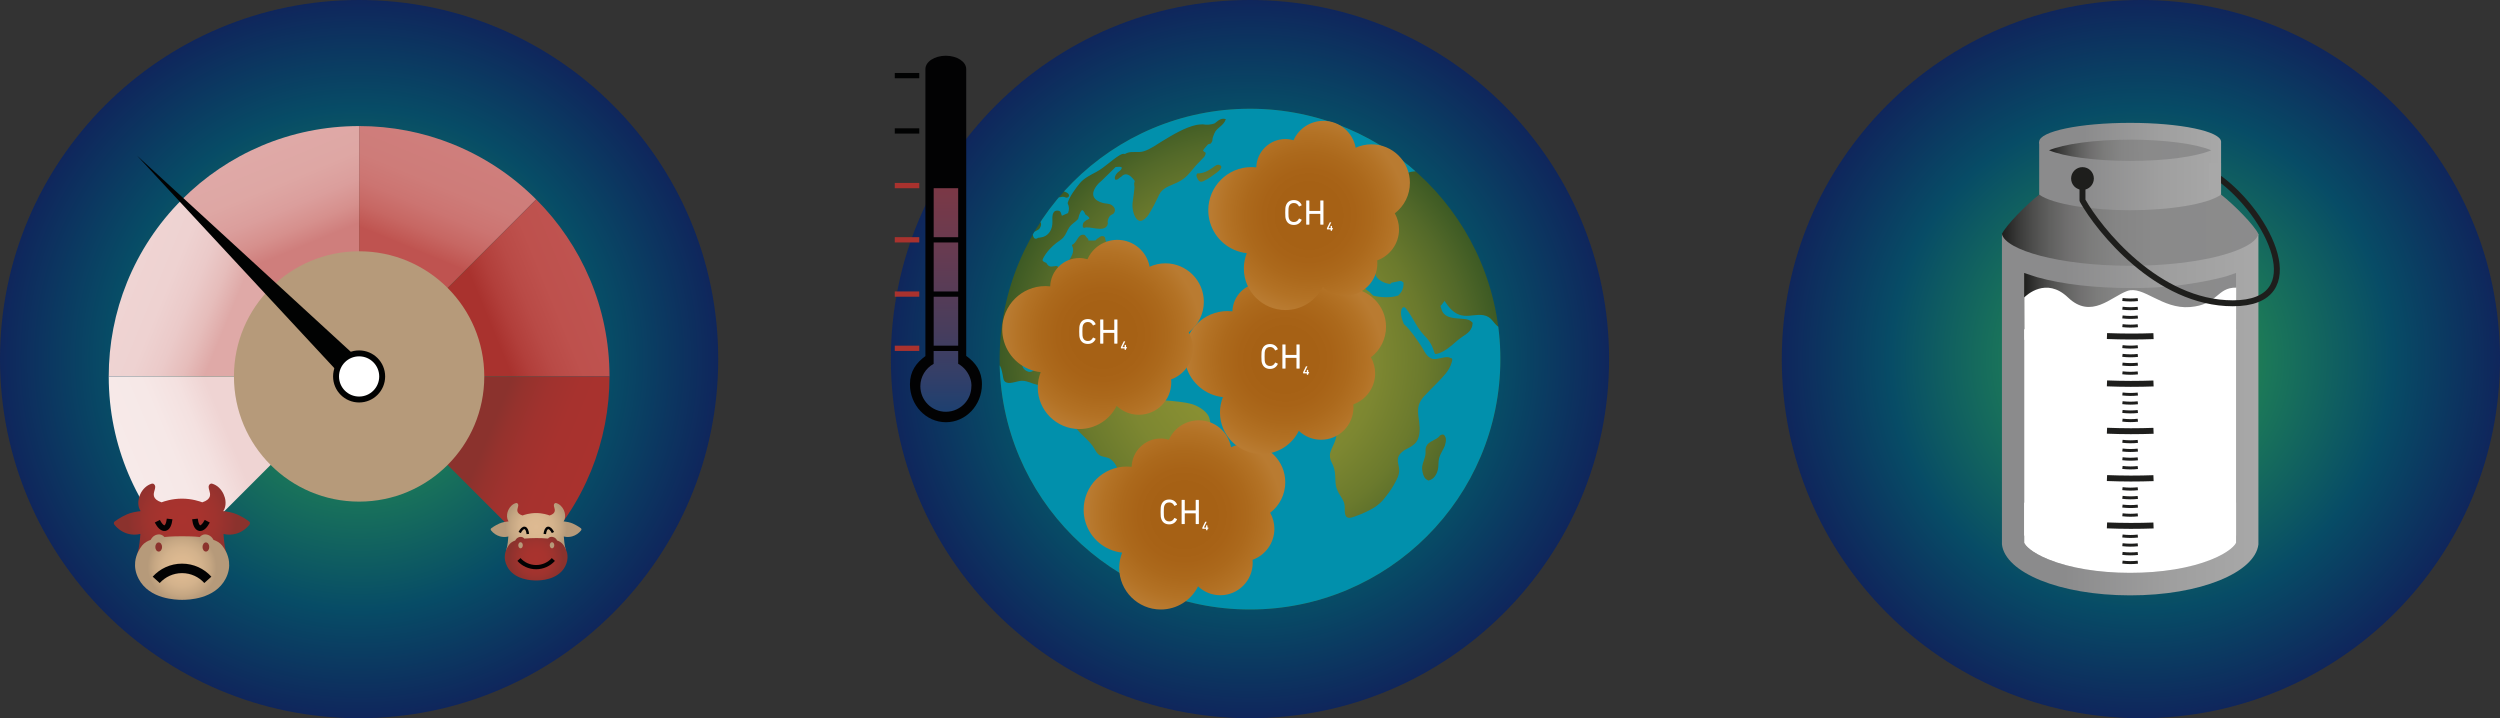
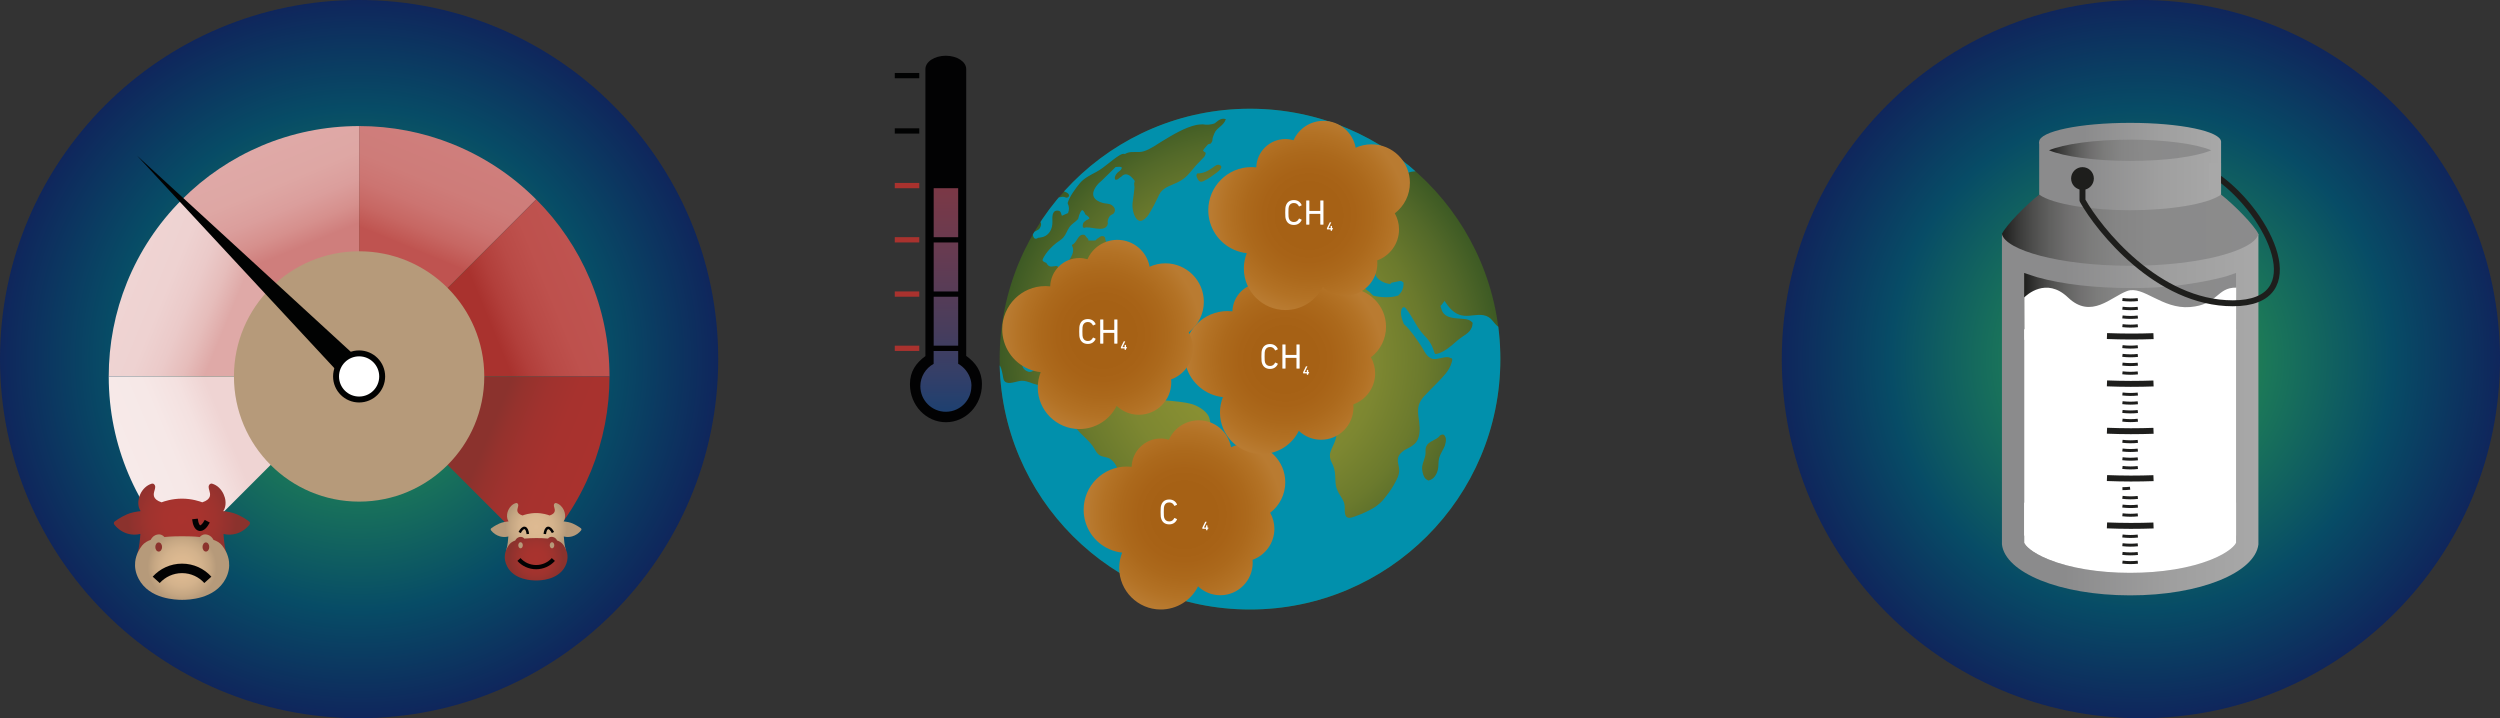
<svg xmlns="http://www.w3.org/2000/svg" xmlns:xlink="http://www.w3.org/1999/xlink" version="1.1" x="0px" y="0px" viewBox="0 0 562.43 161.57" style="enable-background:new 0 0 562.43 161.57;" xml:space="preserve">
  <rect x="0" y="0" width="562.43" height="161.57" fill="#333333" stroke="none" />
  <style type="text/css">
	.st0{fill:url(#SVGID_00000082370158630085680190000007915573527948422289_);}
	.st1{fill:url(#SVGID_00000015350527511453434310000017667489612754240392_);}
	.st2{fill:url(#SVGID_00000012441106600506053740000011243381207261842073_);}
	.st3{fill:url(#SVGID_00000111167515327810357460000016615021489617637511_);}
	.st4{fill:url(#SVGID_00000030449426395487541650000012856683840042748041_);}
	.st5{fill:url(#SVGID_00000111891813640755689100000014855110986838828701_);}
	.st6{fill:url(#SVGID_00000073689613913493046690000017905766807699517835_);}
	.st7{fill:#B69A7A;}
	.st8{fill:#010202;}
	.st9{fill:#FFFFFF;stroke:#010202;stroke-width:1.334;stroke-miterlimit:10;}
	.st10{fill:url(#SVGID_00000166678070407838088620000015021612132852027835_);}
	.st11{fill:url(#SVGID_00000042732192168783115630000011877252103009297823_);}
	.st12{fill:none;stroke:#020203;stroke-width:0.889;stroke-miterlimit:10;}
	.st13{fill-rule:evenodd;clip-rule:evenodd;fill:#8B322D;}
	.st14{fill:none;stroke:#020203;stroke-width:1.482;stroke-miterlimit:10;}
	.st15{fill:url(#SVGID_00000065036621721193960850000017525606484222515900_);}
	.st16{fill:url(#SVGID_00000038404781089814464450000014880983761784970659_);}
	.st17{fill-rule:evenodd;clip-rule:evenodd;fill:#B69A7A;}
	.st18{fill:url(#SVGID_00000050632627140786415900000012550157417289050761_);}
	.st19{fill:url(#SVGID_00000028320014775982981840000018338244605627943583_);}
	.st20{clip-path:url(#SVGID_00000083063365827233297920000002964941279155650453_);fill:#0190AC;}
	.st21{fill:url(#SVGID_00000127739942483038442490000016871450479623135649_);}
	.st22{fill:#FFFFFF;}
	.st23{fill:url(#SVGID_00000057847563652378368550000011954112032101288087_);}
	.st24{fill:url(#SVGID_00000054964109007670080530000002749791594928471980_);}
	.st25{fill:#020203;}
	.st26{fill:none;stroke:#A9322E;stroke-width:1.186;stroke-miterlimit:10;}
	.st27{fill:none;stroke:#010202;stroke-width:1.186;stroke-miterlimit:10;}
	
		.st28{clip-path:url(#SVGID_00000142175759816653475070000016211225559304620949_);fill:url(#SVGID_00000006669364974849188380000005481886210208025253_);}
	
		.st29{clip-path:url(#SVGID_00000092437074590113044240000008237212722633035136_);fill:url(#SVGID_00000024708782385221632350000013183756163321379976_);}
	
		.st30{clip-path:url(#SVGID_00000104692001402380449710000011691147639325849527_);fill:url(#SVGID_00000150812012541653498670000004564837136858897832_);}
	.st31{fill:url(#SVGID_00000001642690409343050360000010050807292384010393_);}
	.st32{fill:url(#SVGID_00000166638405852234818370000009183200420920987276_);}
	.st33{fill:url(#SVGID_00000133498113666514789070000012796627790797964947_);}
	.st34{fill:url(#SVGID_00000137132642412591033880000009759044509502494859_);}
	.st35{fill:url(#SVGID_00000023279531778085518740000008495496636081559218_);}
	.st36{fill:url(#SVGID_00000142868312563340634180000010046132548392973193_);}
	.st37{fill:#8B8B8C;}
	.st38{fill:url(#SVGID_00000088092623884100024440000016516290274082440608_);}
	.st39{fill:url(#SVGID_00000058551519829763762930000012177392363186375835_);}
	.st40{fill:#1E1E1C;}
	.st41{fill:#010202;stroke:#1E1E1C;stroke-width:1.334;stroke-miterlimit:10;}
	.st42{fill:#010202;stroke:#1E1E1C;stroke-width:0.667;stroke-miterlimit:10;}
	.st43{fill:none;stroke:#1E1E1C;stroke-width:1.334;stroke-linejoin:round;stroke-miterlimit:10;}
	.st44{fill:#A8A8A8;}
	.st45{fill:url(#SVGID_00000091722523070063926150000001762334292328649389_);}
	.st46{fill:url(#SVGID_00000054227332565248485490000016740605146294101424_);}
	.st47{fill:url(#SVGID_00000052782946429921258530000015476938279061585309_);}
	.st48{fill:url(#SVGID_00000049204784295151650970000016405861618348513430_);}
	.st49{fill:url(#SVGID_00000066474952251455665780000002581234708506294970_);}
	.st50{fill:url(#SVGID_00000057113004413104913170000014609167022453528728_);}
	.st51{fill:url(#SVGID_00000039821693468125340290000002426294058545680800_);}
	.st52{fill:url(#SVGID_00000070117662555109439130000006340354837432702865_);}
	.st53{fill:url(#SVGID_00000167373119569895678130000018084594649541014663_);}
	.st54{fill:url(#SVGID_00000139273900069949914640000012229246968753361316_);}
	.st55{fill:url(#SVGID_00000165935861347521696550000017053821708441654193_);}
	.st56{fill:url(#SVGID_00000163047753109921404130000015904025849473496252_);}
	.st57{fill:url(#SVGID_00000130622365078565330430000007832923501027732123_);}
	.st58{clip-path:url(#SVGID_00000170966108021688144180000004399744415046175391_);fill:#0190AC;}
	.st59{fill:url(#SVGID_00000011746126087906936900000007948701457806522539_);}
	.st60{fill:url(#SVGID_00000057860276504949781270000011936363823023958950_);}
	.st61{fill:url(#SVGID_00000147903675596883275010000015902081928799208834_);}
	.st62{fill:url(#SVGID_00000168106431105475658570000018269590045451275186_);}
	
		.st63{clip-path:url(#SVGID_00000148625747431716162400000005796269443053528758_);fill:url(#SVGID_00000063614983967232258090000008901145010833837722_);}
	
		.st64{clip-path:url(#SVGID_00000044179004331397193280000011710760099873529004_);fill:url(#SVGID_00000070095218633148023910000008046724683499622560_);}
	
		.st65{clip-path:url(#SVGID_00000107550205045525685320000008387154127639497105_);fill:url(#SVGID_00000127019097100530871350000005576369211282523546_);}
	
		.st66{clip-path:url(#SVGID_00000176728902946550165050000016872794262442315659_);fill:url(#SVGID_00000043437094984956640660000010435408310686381443_);}
	.st67{fill:url(#SVGID_00000029023045053587679320000002733166680037474718_);}
	.st68{fill:url(#SVGID_00000032615630567951243570000009250511726236293007_);}
	.st69{fill:url(#SVGID_00000025416874666267510810000001766705337429362849_);}
	.st70{fill:url(#SVGID_00000172403662325005491680000005641046394237984145_);}
	.st71{fill:url(#SVGID_00000174581138905997564900000000810622282526324650_);}
	.st72{fill:url(#SVGID_00000083051973385994814270000016176953773234229178_);}
	.st73{fill:url(#SVGID_00000018236952676030450690000008479123114939287196_);}
	.st74{fill:url(#SVGID_00000026842109970559061230000001863164810952617089_);}
	.st75{fill:url(#SVGID_00000052787264019066793550000018002597631879981721_);}
	.st76{fill:url(#SVGID_00000087401570326326588160000010643771695569217182_);}
	.st77{clip-path:url(#SVGID_00000060002417347452248720000000819030780724285581_);fill:#0190AC;}
	.st78{fill:url(#SVGID_00000012430903471465465980000016479986497188878211_);}
	.st79{fill:url(#SVGID_00000056427729036839639860000009299691375370520244_);}
	.st80{fill:url(#SVGID_00000183947235983520508160000014324545873748230834_);}
	.st81{fill:url(#SVGID_00000142887137975852133990000010705358129917852064_);}
	
		.st82{clip-path:url(#SVGID_00000013892060297908313590000017848020069111839635_);fill:url(#SVGID_00000161598891820635571870000003574252585106728593_);}
	
		.st83{clip-path:url(#SVGID_00000125567863418093088840000018248781745936823172_);fill:url(#SVGID_00000137108169322897187870000011458073928280058539_);}
	
		.st84{clip-path:url(#SVGID_00000059303563840976243210000000203380823040616084_);fill:url(#SVGID_00000011729436857410266180000017375334313328202424_);}
	
		.st85{clip-path:url(#SVGID_00000060751129728119848630000018042111150770807191_);fill:url(#SVGID_00000106869822345417314790000017491986605742442883_);}
	.st86{fill:url(#SVGID_00000138544436677975693060000005621042251203860925_);}
	.st87{fill:url(#SVGID_00000112609191041937554900000011671097436507836818_);}
	.st88{fill:url(#SVGID_00000096769936556369863630000016697022586528325555_);}
	.st89{fill:url(#SVGID_00000146488359952292035470000006398514319156537505_);}
	.st90{fill:url(#SVGID_00000116197153022890338260000012526667362036931237_);}
	.st91{fill:url(#SVGID_00000034793847287212642030000006032958870563134095_);}
	.st92{fill:url(#SVGID_00000098212768330554625910000015801202737891970729_);}
	.st93{fill:url(#SVGID_00000099629053858685549140000001605589274371643809_);}
	.st94{fill:url(#SVGID_00000010283254392390312750000015989551663968829577_);}
	.st95{fill:none;stroke:#020203;stroke-width:1.281;stroke-miterlimit:10;}
	.st96{fill:none;stroke:#020203;stroke-width:2.135;stroke-miterlimit:10;}
	.st97{fill:url(#SVGID_00000175302964049949312840000014308174084850059660_);}
	.st98{fill:url(#SVGID_00000051377173334442729380000001858837826598382266_);}
	.st99{fill:none;stroke:#020203;stroke-width:0.569;stroke-miterlimit:10;}
	.st100{fill:none;stroke:#020203;stroke-width:0.949;stroke-miterlimit:10;}
	.st101{fill:url(#SVGID_00000083057921340054827820000004528115980691423364_);}
	.st102{fill:url(#SVGID_00000170248173493961367900000007239645317645330059_);}
	.st103{fill:url(#SVGID_00000085230861074503942710000012248147562125379459_);}
	.st104{fill:url(#SVGID_00000061469188831672885930000012230735034949458620_);}
	.st105{fill:url(#SVGID_00000004538160426813290190000015215132134304482488_);}
	.st106{fill:url(#SVGID_00000096773572731824066260000003903183335094965898_);}
	.st107{fill:url(#SVGID_00000078753481960698386430000005458109136225333150_);}
	.st108{fill:url(#SVGID_00000141452226122782548240000017225492093268258226_);}
	.st109{fill:url(#SVGID_00000173851542688360532170000006447061311323624072_);}
	.st110{fill:url(#SVGID_00000152948343351533080030000015932045856779086005_);}
	.st111{fill:url(#SVGID_00000142860841483602762730000001817074442757525639_);}
	.st112{fill:url(#SVGID_00000062877320851020712440000007696063637191628699_);}
	.st113{fill:url(#SVGID_00000071528626649016978920000002386700046611328914_);}
	.st114{fill:url(#SVGID_00000040541342608823529560000000407527867684060343_);}
	.st115{fill:url(#SVGID_00000159469326399706684750000006163592048575562410_);}
	.st116{fill:url(#SVGID_00000017507061207897487540000010688574695141204612_);}
	.st117{fill:url(#SVGID_00000098913833157856274660000016507771010846696083_);}
	.st118{fill:url(#SVGID_00000093859003130022343170000014404745165581318324_);}
	.st119{fill:url(#SVGID_00000088100021542533607280000014828641248319070376_);}
	.st120{fill:url(#SVGID_00000077305643486774514300000010043721740902393232_);}
	.st121{fill:url(#SVGID_00000072994103682540098170000003840233813508496557_);}
	.st122{clip-path:url(#SVGID_00000014617052537043554450000001937680290759194254_);fill:#0190AC;}
	
		.st123{clip-path:url(#SVGID_00000044136185583256077550000004204541546832307591_);fill:url(#SVGID_00000111177166398935209240000007564546092065268153_);}
	
		.st124{clip-path:url(#SVGID_00000069359130462762084060000017906751453759348650_);fill:url(#SVGID_00000155135068417341588670000014463366260331838877_);}
	
		.st125{clip-path:url(#SVGID_00000160156168512145929770000014978691938023309478_);fill:url(#SVGID_00000023970009522633774350000010845348401864741021_);}
	
		.st126{clip-path:url(#SVGID_00000026132544404589621850000000635369311455452561_);fill:url(#SVGID_00000018939541894361849220000018107343587339736705_);}
	
		.st127{clip-path:url(#SVGID_00000056405149652401362020000017719493650784273302_);fill:url(#SVGID_00000070796929665454996670000014143437973899580595_);}
	.st128{fill:url(#SVGID_00000039114516695451923030000001805162497697463963_);}
	.st129{fill:url(#SVGID_00000028313899163336590410000002305876433575744146_);}
	.st130{fill:url(#SVGID_00000037665445059305260720000012531558414344222646_);}
	.st131{fill:url(#SVGID_00000000214393964854709500000000951513064383137418_);}
	.st132{fill:url(#SVGID_00000061462487182793095810000004464401930344911542_);}
	.st133{fill:url(#SVGID_00000176004573867122762370000014978869053927142060_);}
	.st134{fill:url(#SVGID_00000076562801203777611260000005056976659539171472_);}
	.st135{fill:url(#SVGID_00000000929482548657071820000012120882984322909350_);}
	.st136{fill:url(#SVGID_00000171000541264823897200000016813128488596827570_);}
	.st137{fill:url(#SVGID_00000157995998879497275260000008698653526970410137_);}
	.st138{fill:url(#SVGID_00000052821654779220138760000010547699416751395499_);}
	.st139{fill:url(#SVGID_00000041990016907969469430000008357245918084106651_);}
	.st140{fill:url(#SVGID_00000158713694252637974290000003745353155481293461_);}
	.st141{fill:url(#SVGID_00000079468372601330093470000005140611196047528870_);}
	.st142{fill:url(#SVGID_00000036209036231120945290000012907366296820807573_);}
	.st143{fill:url(#SVGID_00000049936864949680176600000014328630669843775368_);}
	.st144{fill:url(#SVGID_00000045594166603891796390000011939972469592522422_);}
	.st145{fill:url(#SVGID_00000142880354226285127780000004457826781032814739_);}
	.st146{fill:url(#SVGID_00000051362681055966875830000000160077764712268688_);}
	.st147{fill:url(#SVGID_00000029041806477191043660000013536190567834811028_);}
	.st148{fill:url(#SVGID_00000142164950041631415810000012157915255140686214_);}
	.st149{fill:url(#SVGID_00000114786968839444432530000014729420859917230985_);}
	.st150{fill:url(#SVGID_00000121963180533095664080000011071149903379900809_);}
	.st151{fill:url(#SVGID_00000169541729320686585890000005155245299773614977_);}
	.st152{fill:url(#SVGID_00000178884741271614549570000009564290226345768620_);}
	.st153{fill:url(#SVGID_00000140698872838344787120000013357225594600091546_);}
	.st154{clip-path:url(#SVGID_00000080914630141935583690000012551253192507724978_);fill:#0190AC;}
	
		.st155{clip-path:url(#SVGID_00000164498707828812142420000002042468602946892673_);fill:url(#SVGID_00000156552448193927847350000000895227473846974907_);}
	
		.st156{clip-path:url(#SVGID_00000071541278805469355930000009883866764697476263_);fill:url(#SVGID_00000157986845909692222460000018225878213347488418_);}
	
		.st157{clip-path:url(#SVGID_00000074421107014989657400000001904157480836527756_);fill:url(#SVGID_00000051341074433703438700000015330521479023333547_);}
	
		.st158{clip-path:url(#SVGID_00000105411467925918724290000003917699318908545411_);fill:url(#SVGID_00000136397011795658691140000014178857892629939845_);}
	
		.st159{clip-path:url(#SVGID_00000073709359238251948110000000263920252925524147_);fill:url(#SVGID_00000052783529779458246150000010934851762386477959_);}
	
		.st160{clip-path:url(#SVGID_00000093875877435139557350000018239411764348675477_);fill:url(#SVGID_00000099629919269064928190000005246759782446654093_);}
	.st161{fill:url(#SVGID_00000153693229418733171310000010038585876458131088_);}
	.st162{fill:url(#SVGID_00000002344591336766354540000014884745918390657970_);}
	.st163{fill:url(#SVGID_00000014628990245056954160000010027449619036122813_);}
	.st164{fill:url(#SVGID_00000127765871590265001500000015295066956621663645_);}
	.st165{fill:url(#SVGID_00000082331897527132236360000001014449841833376433_);}
	.st166{fill:url(#SVGID_00000032618698800969513010000002337576791349621404_);}
	.st167{fill:url(#SVGID_00000047752976661979044990000005404908464922125490_);}
	.st168{fill:url(#SVGID_00000121266360454673751560000010409926572676975293_);}
	.st169{fill:url(#SVGID_00000078757033164890724490000006055695124745736889_);}
	.st170{fill:url(#SVGID_00000073001968193264181230000012899803357092364479_);}
	.st171{fill:url(#SVGID_00000096025640947545434180000012259893627543594626_);}
	.st172{fill:url(#SVGID_00000053539679768053286940000008870884947278916228_);}
	.st173{fill:url(#SVGID_00000124162800943369288720000014723991458675264440_);}
	.st174{fill:url(#SVGID_00000044145784300426350750000006483476878841418905_);}
	.st175{fill:url(#SVGID_00000101069796761626963540000002527208309269968783_);}
	.st176{fill:url(#SVGID_00000129891385153242018220000016105352367611730565_);}
	.st177{fill:url(#SVGID_00000179611038227257839230000012430601653684457126_);}
	.st178{fill:url(#SVGID_00000155845560428936692560000007568120808045026493_);}
	.st179{fill:url(#SVGID_00000055704698180809043580000002685162972036018090_);}
	.st180{fill:url(#SVGID_00000182522178557213661120000016460370134911907986_);}
	.st181{fill:url(#SVGID_00000052804279449116111350000004003608187534168480_);}
	.st182{fill:url(#SVGID_00000176033841261551807340000006676016785451065268_);}
	.st183{fill:url(#SVGID_00000127043715972698284900000004062307495361928090_);}
	.st184{fill:url(#SVGID_00000139993595418990828090000013499443397168509584_);}
	.st185{fill:url(#SVGID_00000150822333027692137940000005438171223101720247_);}
	.st186{fill:url(#SVGID_00000065755295147891230330000009116976579107620282_);}
	.st187{fill:url(#SVGID_00000048474506781863060980000002338121734074766255_);}
	.st188{clip-path:url(#SVGID_00000038385293379795286440000000638094034238112675_);fill:#0190AC;}
	.st189{fill:url(#SVGID_00000013891983432197581020000003962650736572305543_);}
	.st190{fill:url(#SVGID_00000006697287694228904160000007988834504529984691_);}
	.st191{fill:url(#SVGID_00000012439018386888888540000014915166215449043882_);}
	
		.st192{clip-path:url(#SVGID_00000085962337632417342330000013671746967473145766_);fill:url(#SVGID_00000092453317467706346480000003489323267331660950_);}
	
		.st193{clip-path:url(#SVGID_00000110444134127317772720000006180391796978046619_);fill:url(#SVGID_00000074408078436495403010000001448148043096362128_);}
	
		.st194{clip-path:url(#SVGID_00000034782977323073624000000015965771640808507071_);fill:url(#SVGID_00000123431494278045874650000003286062639281222820_);}
	.st195{fill:url(#SVGID_00000101083914933606213130000007062203323819704978_);}
	.st196{fill:url(#SVGID_00000066515481730060286550000017713119310804161706_);}
	.st197{fill:url(#SVGID_00000100343826429867760790000005333587431770682559_);}
	.st198{fill:url(#SVGID_00000034061517330981940920000006954611451485483438_);}
	.st199{fill:url(#SVGID_00000034776436583111772600000006634131057171535009_);}
	.st200{fill:url(#SVGID_00000036213850508142587280000006972211223210631846_);}
	.st201{fill:url(#SVGID_00000066491030239788781120000003662204047553772947_);}
	.st202{fill:url(#SVGID_00000167384993725024227410000017609421537421672354_);}
	.st203{fill:url(#SVGID_00000052066049905812500690000016070070038319498648_);}
	.st204{fill:url(#SVGID_00000155106443166378053520000009735217911583703477_);}
	.st205{fill:url(#SVGID_00000183230168652971479830000011849482965772357787_);}
	.st206{fill:url(#SVGID_00000138531280793041558180000013313112311066699945_);}
	.st207{fill:url(#SVGID_00000129191097923030711970000015090990320025748410_);}
	.st208{clip-path:url(#SVGID_00000155858093991971719590000001748648273666004112_);fill:#0190AC;}
	.st209{fill:url(#SVGID_00000000913510737848778020000010147672985003971210_);}
	.st210{fill:url(#SVGID_00000029006590580296589490000005563851732634664377_);}
	.st211{fill:url(#SVGID_00000012457859163240267860000015232429922111325375_);}
	.st212{fill:url(#SVGID_00000076587727490302208430000012487906109630910854_);}
	
		.st213{clip-path:url(#SVGID_00000041279845924201914160000011663115270202180031_);fill:url(#SVGID_00000039130716724865348990000005529313924530002071_);}
	
		.st214{clip-path:url(#SVGID_00000109738816998390373060000009825397148872987067_);fill:url(#SVGID_00000097471893408513808100000018395772012158731911_);}
	
		.st215{clip-path:url(#SVGID_00000133511723074836400910000004603088785955127182_);fill:url(#SVGID_00000023993671161808018910000014065675349454495395_);}
	
		.st216{clip-path:url(#SVGID_00000088837108811395643700000009655580426405528494_);fill:url(#SVGID_00000118356769594205594910000006404282052773710978_);}
	.st217{fill:url(#SVGID_00000031173287916277484770000014122727345842674343_);}
	.st218{fill:url(#SVGID_00000080886599704614106940000012503065840106398095_);}
	.st219{clip-path:url(#SVGID_00000177472276893070241720000000862162318726037421_);fill:#0190AC;}
	.st220{fill:url(#SVGID_00000165939045358284172720000013119718807448341933_);}
	.st221{fill:url(#SVGID_00000022553002536489274180000016742311276095780505_);}
	.st222{fill:url(#SVGID_00000064338807888696156240000012874416675406149516_);}
	.st223{fill:url(#SVGID_00000172408484035183534130000014263571476640229275_);}
	
		.st224{clip-path:url(#SVGID_00000128468265962442665430000005150173435607451269_);fill:url(#SVGID_00000172420471074102569350000004909708256253627293_);}
	
		.st225{clip-path:url(#SVGID_00000083783681271170917850000005719979394408588950_);fill:url(#SVGID_00000160169178976641064120000012789670468601173425_);}
	
		.st226{clip-path:url(#SVGID_00000176035100448078407640000006391214189176063404_);fill:url(#SVGID_00000115485982193644613630000004830155725324331174_);}
	
		.st227{clip-path:url(#SVGID_00000067928673098035670890000008537966754184709275_);fill:url(#SVGID_00000157989122866883654340000014695226533553440926_);}
	.st228{fill:url(#SVGID_00000063610346058234538080000009978752148750821799_);}
	.st229{fill:url(#SVGID_00000097481052127635751430000014625150537426782358_);}
	.st230{fill:url(#SVGID_00000140728537195323536810000011044306838658007707_);}
	.st231{fill:url(#SVGID_00000060736273851145460420000002091503667554792590_);}
	.st232{fill:url(#SVGID_00000158748560490958714160000002299835511583207833_);}
	.st233{fill:url(#SVGID_00000011746051800248882050000003746664789127815298_);}
	.st234{fill:url(#SVGID_00000038394364575774784140000005069114544258942380_);}
	.st235{fill:url(#SVGID_00000179606060365593074000000008843398870835413926_);}
	.st236{fill:url(#SVGID_00000098922031872664749560000000969837667313672369_);}
	.st237{fill:url(#SVGID_00000081636505138846624310000009133900574281216944_);}
	.st238{fill:url(#SVGID_00000138548762444149068980000001051637444360984764_);}
	.st239{fill:url(#SVGID_00000074404032534963316400000012454480121145325201_);}
	.st240{fill:url(#SVGID_00000129181964480613864530000009574723491692421263_);}
	.st241{fill:url(#SVGID_00000106827335677513826110000008579317340617900966_);}
	.st242{fill:url(#SVGID_00000051356435494475273520000005013108551507093666_);}
	.st243{fill:url(#SVGID_00000120559780625042279040000016817087949024782770_);}
	.st244{fill:url(#SVGID_00000176753359268591353130000015075921762840036498_);}
	.st245{fill:url(#SVGID_00000032609030807102055650000003198240229479374221_);}
	.st246{fill:url(#SVGID_00000100343445294916827460000011852474698065427589_);}
	.st247{fill:url(#SVGID_00000134952977533723429930000013920108993618061997_);}
	.st248{fill:url(#SVGID_00000106127972940430608480000006961017687465632175_);}
	.st249{fill:url(#SVGID_00000023971125148015222140000009969939938778380218_);}
	.st250{fill:url(#SVGID_00000124849866990993523940000000486921736250865085_);}
	.st251{fill:url(#SVGID_00000159462497828935057230000017303034452920921766_);}
	.st252{fill:url(#SVGID_00000090260043411641839070000004165092863276790661_);}
	.st253{fill:url(#SVGID_00000031921933466430057520000009254778946110837689_);}
	.st254{fill:url(#SVGID_00000044877220619729904840000016107357723239677622_);}
	.st255{fill:url(#SVGID_00000011709440757820410500000005882480836376946351_);}
	.st256{fill:url(#SVGID_00000106112598740765274330000010529781777892553346_);}
	.st257{fill:url(#SVGID_00000085945103082270155830000003762004458985517709_);}
	.st258{fill:url(#SVGID_00000021083722493734621640000015852053893993555643_);}
	.st259{fill:url(#SVGID_00000090992847057103035720000002767604451146507678_);}
	.st260{fill:url(#SVGID_00000027599063168397631780000016155569242335588787_);}
	.st261{fill:url(#SVGID_00000179607293534032139120000011673220086990057369_);}
	.st262{fill:url(#SVGID_00000048487726409471246110000010691160288669760651_);}
	.st263{fill:url(#SVGID_00000114760185156426125050000004869693507521163176_);}
	.st264{fill:url(#SVGID_00000151515116566102605500000002160968797174055613_);}
	.st265{fill:url(#SVGID_00000041277303293036318600000014447551404408353956_);}
	.st266{fill:url(#SVGID_00000087406814207041593810000010668484416497003403_);}
	.st267{fill:url(#SVGID_00000023984570577269703810000010172599235110963340_);}
	.st268{fill:url(#SVGID_00000087399350408368781810000016321438391870197379_);}
	.st269{fill:url(#SVGID_00000168838082989955980820000017908475395717869968_);}
	.st270{fill:url(#SVGID_00000142171187731696116900000011330802503751591848_);}
	.st271{fill:url(#SVGID_00000066489073372539310980000006663791346898547357_);}
	.st272{fill:url(#SVGID_00000152231124305448603890000011333310499733678482_);}
	.st273{fill:url(#SVGID_00000121992549104981664300000015865179320682345149_);}
	.st274{fill:url(#SVGID_00000116915169717823852090000001018419900650613635_);}
	.st275{fill:url(#SVGID_00000125584348303583925040000003497751204953589695_);}
	.st276{clip-path:url(#SVGID_00000165955537195815571980000017967333988764171926_);fill:#0190AC;}
	
		.st277{clip-path:url(#SVGID_00000083052789874408191010000008616845200952815520_);fill:url(#SVGID_00000172423055039765447480000004329987076263506574_);}
	
		.st278{clip-path:url(#SVGID_00000098211669024283635670000010366605324300333730_);fill:url(#SVGID_00000065057391829284069730000003485151435628531842_);}
	
		.st279{clip-path:url(#SVGID_00000171695320138709645880000015606672703216526006_);fill:url(#SVGID_00000011748888824105975820000005479590298281184433_);}
	
		.st280{clip-path:url(#SVGID_00000062159297912449030030000010530212662052398246_);fill:url(#SVGID_00000150818473088452215370000008907212747021238970_);}
	
		.st281{clip-path:url(#SVGID_00000058556676673988604150000017569117319822942623_);fill:url(#SVGID_00000172401472196963938090000005645909348463807659_);}
	.st282{fill:url(#SVGID_00000031900381358922439220000010941350813609373314_);}
	.st283{fill:url(#SVGID_00000051381416413640472780000002348975163637047982_);}
	.st284{fill:url(#SVGID_00000053505764161623846890000014113296935103128711_);}
	.st285{fill:url(#SVGID_00000101099992987275921720000018079236278959346083_);}
	.st286{fill:url(#SVGID_00000023279193264600702810000006131547095352255381_);}
	.st287{fill:url(#SVGID_00000025412871662641200400000016713264331888521600_);}
	.st288{fill:url(#SVGID_00000083795656339933263410000000367702325953857175_);}
	.st289{fill:url(#SVGID_00000075121852963801259930000002792011858307952055_);}
	.st290{fill:url(#SVGID_00000121971319621786708570000004266994566500923837_);}
	.st291{fill:url(#SVGID_00000107547429047136458720000012730741494619816886_);}
	.st292{fill:url(#SVGID_00000142855450256289911140000012207768878850507689_);}
	.st293{fill:url(#SVGID_00000005242055377713949030000001219560532832363198_);}
	.st294{fill:url(#SVGID_00000131358703983240587300000017330635484184699793_);}
	.st295{fill:url(#SVGID_00000086689627544107851340000009994125495299241620_);}
	.st296{fill:url(#SVGID_00000120519403738295169700000009591270892171012006_);}
	.st297{fill:url(#SVGID_00000137131472862761828120000012253000951163040953_);}
	.st298{fill:url(#SVGID_00000031920295612218721770000014281006893377234366_);}
	.st299{fill:url(#SVGID_00000064353937711324053870000005831545679962959535_);}
	.st300{fill:url(#SVGID_00000164474582582610224940000000441338470469472187_);}
	.st301{fill:url(#SVGID_00000145026439044656282820000001767460519974089622_);}
	.st302{fill:url(#SVGID_00000003090529425705723070000012695073950168606346_);}
	.st303{fill:url(#SVGID_00000124126201392818575610000008687379563882089655_);}
	.st304{fill:url(#SVGID_00000053513756287211676070000009164332387418561683_);}
	.st305{fill:url(#SVGID_00000170958378207770942840000017494859198716490372_);}
	.st306{fill:url(#SVGID_00000142894584673475398690000009473108926203212703_);}
	.st307{fill:url(#SVGID_00000003082719984822678940000015260153111701974667_);}
	.st308{clip-path:url(#SVGID_00000178168104905958975980000012783211752823429567_);fill:#0190AC;}
	
		.st309{clip-path:url(#SVGID_00000122689236801822960670000013885202249415378822_);fill:url(#SVGID_00000032636519361448126410000013704333320755657367_);}
	
		.st310{clip-path:url(#SVGID_00000165952366899968389780000014865869668992112313_);fill:url(#SVGID_00000152960751494710762670000011047184464646266303_);}
	
		.st311{clip-path:url(#SVGID_00000039841751126152601560000018166253999057065884_);fill:url(#SVGID_00000070079196118099443490000015514702129268596377_);}
	
		.st312{clip-path:url(#SVGID_00000183234984908098675250000014003385256366372513_);fill:url(#SVGID_00000088818315090627761580000017777555197192256430_);}
	
		.st313{clip-path:url(#SVGID_00000081622961272766515370000016468976303805013404_);fill:url(#SVGID_00000127039026737161379160000013855017271809375163_);}
	
		.st314{clip-path:url(#SVGID_00000127020842167241234920000005289877100956355979_);fill:url(#SVGID_00000111874036375609660890000012625912441117328010_);}
	.st315{fill:url(#SVGID_00000022559956895200627670000005711809193760050359_);}
	.st316{fill:url(#SVGID_00000157308709087393118480000014907197653938157970_);}
	.st317{fill:url(#SVGID_00000044140828284534275580000003158875907030004659_);}
	.st318{fill:url(#SVGID_00000078734486302564193560000010511494473202154404_);}
	.st319{fill:url(#SVGID_00000150808779911359927850000018167611460780406458_);}
	.st320{fill:url(#SVGID_00000058554373315288728410000012829226246464920993_);}
	.st321{fill:url(#SVGID_00000024003115482740126390000017429158489636317371_);}
	.st322{fill:url(#SVGID_00000105408239529111026220000005941159766216567425_);}
	.st323{fill:url(#SVGID_00000127015017133188630700000016732338438590622600_);}
	.st324{fill:url(#SVGID_00000173125983943751676690000014907158157124523451_);}
	.st325{fill:url(#SVGID_00000037694442836228289060000011387909106740185013_);}
	.st326{fill:url(#SVGID_00000154384224259072205200000014196561910985906618_);}
	.st327{fill:url(#SVGID_00000114055861057297499740000012061599147157984417_);}
	.st328{fill:url(#SVGID_00000152234125693452014000000011148884636888071827_);}
	.st329{fill:url(#SVGID_00000073713742336366272390000004354550192174200459_);}
	.st330{fill:url(#SVGID_00000018206635911532483950000013020967528084272315_);}
	.st331{fill:url(#SVGID_00000146478051660584394060000000076119853434104243_);}
	.st332{fill:url(#SVGID_00000111884282167822594550000002561932772278055342_);}
	.st333{fill:url(#SVGID_00000132084702077175190020000001768235901958420625_);}
</style>
  <g id="Weissdruck">
</g>
  <g id="Illus">
    <g>
      <g>
        <radialGradient id="SVGID_00000098219326582040449750000011709965386856111545_" cx="281.213" cy="80.787" r="80.787" gradientUnits="userSpaceOnUse">
          <stop offset="0" style="stop-color:#379E32" />
          <stop offset="0.115" style="stop-color:#309240" />
          <stop offset="0.355" style="stop-color:#1B7759" />
          <stop offset="0.697" style="stop-color:#074C66" />
          <stop offset="1" style="stop-color:#0F265C" />
        </radialGradient>
-         <circle style="fill:url(#SVGID_00000098219326582040449750000011709965386856111545_);" cx="281.21" cy="80.79" r="80.79" />
        <g>
          <g>
            <radialGradient id="SVGID_00000180367074614359442160000011508255551726677681_" cx="282.619" cy="83.752" r="56.44" gradientTransform="matrix(0.998 0 0 0.998 -0.811 -2.788)" gradientUnits="userSpaceOnUse">
              <stop offset="0" style="stop-color:#8B9233" />
              <stop offset="0.294" style="stop-color:#888F32" />
              <stop offset="0.508" style="stop-color:#7D8731" />
              <stop offset="0.697" style="stop-color:#6B7A2D" />
              <stop offset="0.869" style="stop-color:#536929" />
              <stop offset="1" style="stop-color:#3D5A24" />
            </radialGradient>
            <circle style="fill:url(#SVGID_00000180367074614359442160000011508255551726677681_);" cx="281.21" cy="80.79" r="56.32" />
          </g>
          <g>
            <defs>
              <circle id="SVGID_14_" cx="281.21" cy="80.79" r="56.33" />
            </defs>
            <clipPath id="SVGID_00000014599482822100997970000012723784731332848278_">
              <use xlink:href="#SVGID_14_" style="overflow:visible;" />
            </clipPath>
            <path style="clip-path:url(#SVGID_00000014599482822100997970000012723784731332848278_);fill:#0190AC;" d="M337.24,73.64       c-0.03-0.02-0.06-0.03-0.09-0.06c-1.31-0.94-1.51-2.34-3.42-2.67c-1.44-0.25-2.86,0.25-4.3,0.13       c-1.62-0.14-2.73-1.03-3.71-2.29c-0.26-0.34-0.5-0.69-0.75-1.05c-1.13,1.68-0.96,0.7-0.71,1.75c0.43,1.79,2.09,2.06,3.61,2.19       c1.01,0.09,2.57,0.06,3.16,0.72c0.11,0.07,0.21,0.15,0.25,0.27c0.04,0.13,0.01,0.26-0.03,0.39c0,0.21-0.06,0.44-0.18,0.72       c-0.55,1.29-1.83,1.73-2.86,2.58c-1.18,0.98-2.17,1.99-3.55,2.73c-0.6,0.32-1,0.48-1.29,0.53c-0.2,0.07-0.43,0.1-0.57-0.05       c-0.08-0.08-0.11-0.2-0.14-0.31c-0.01-0.06-0.03-0.12-0.05-0.17c-0.19-0.46-0.36-1.17-0.9-2c-0.23-0.36-0.49-0.7-0.76-1.02       c-0.24-0.26-0.48-0.51-0.72-0.77c-0.31-0.34-0.59-0.71-0.86-1.08c-0.3-0.36-0.56-0.84-0.81-1.24c-0.75-1.2-1.39-2.51-2.32-3.6       c-0.21-0.23-0.34-0.21-0.43-0.26c-0.02,0.01-0.17,0.07-0.19,0.09c-0.83,0.7-0.34,2.5,0.2,3.71c1.51,1.37,2.74,3.22,3.85,4.88       c0.76,1.13,1.28,2.74,2.78,3.01c0.13,0.02,0.29,0.02,0.46,0.01c0.08-0.01,0.16-0.02,0.25-0.03c1.01-0.14,2.38-0.65,3.06-0.26       c0.04,0.02,0.08,0.04,0.11,0.06c0.13,0.01,0.25,0.04,0.32,0.14c0.02,0.03,0.03,0.06,0.03,0.09c0.09,0.13,0.03,0.31-0.12,0.85       c-0.49,1.77-2.01,3.24-3.24,4.51c-0.96,1-1.97,1.96-2.91,2.98c-1.3,1.43-1.54,2.67-1.31,4.49c0.21,1.66,0.57,3.55-0.1,5.16       c-0.23,0.55-0.55,0.93-0.92,1.23c0,0-0.01,0.01-0.01,0.01c-0.58,0.52-1.38,0.86-2.09,1.25c-0.16,0.11-0.32,0.22-0.47,0.35       c-1.88,1.58-0.62,2.81-0.73,4.44c-0.06,0.83-0.42,1.58-0.8,2.3c-0.63,1.2-1.31,2.25-2.06,3.17c-0.46,0.64-0.97,1.24-1.56,1.76       c-0.88,0.78-1.9,1.37-2.97,1.85c-0.63,0.32-1.31,0.6-2.04,0.86c-0.73,0.26-1.68,0.72-2.26,0.4c-0.02-0.01-0.04-0.02-0.06-0.03       c-0.04-0.02-0.06-0.06-0.1-0.08c-0.01-0.01-0.03-0.02-0.04-0.04c-0.03-0.03-0.05-0.06-0.07-0.09       c-0.09-0.13-0.16-0.29-0.21-0.52c-0.21-1.05,0.12-1.87-0.41-2.96c-0.4-0.83-0.99-1.56-1.35-2.41       c-0.37-0.86-0.38-1.49-0.43-2.42c-0.06-1.2-0.05-2.06-0.54-3.19c-0.16-0.38-0.4-0.76-0.53-1.15c-0.11-0.34-0.15-0.65-0.15-0.94       c-0.01-0.1-0.01-0.19,0-0.29c0.02-0.3,0.1-0.58,0.21-0.85c0.27-0.77,0.72-1.49,1.01-2.4c0.89-2.86-0.03-5.35-1.6-7.71       c-0.38-0.57-0.6-0.9-0.66-1.59c-0.11-1.27,0.87-2.59,0.35-3.77c-0.6-0.06-1.19-0.14-1.78-0.23c-1.64-0.27-3.08-1.01-4.76-0.92       c-2.49,0.13-4.92,1.1-7.44,1.05c-1.54-0.02-3.13-0.45-4.15-1.69c-0.36-0.44-0.58-0.96-0.83-1.45c-0.12-0.2-0.47-0.85-0.72-1.07       c-0.76-0.73-1.74-0.73-2.31-1.51c-1.15-1.56,1.14-3.79,1.03-5.41c-0.04-0.62-0.71-1.58-0.66-2.13c0.06-0.69,0.72-1.47,1.1-1.98       c0.4-0.55,0.84-1.01,1.31-1.45c0.41-0.41,0.84-0.8,1.3-1.16c0.27-0.21,0.56-0.41,0.84-0.62c0.33-0.27,0.66-0.54,0.98-0.84       c0.73-0.67,1.09-1.65,1.81-2.29c0.12-0.11,0.27-0.2,0.44-0.29c0.06-0.04,0.12-0.08,0.19-0.11c0.03-0.01,0.06-0.02,0.09-0.03       c0.65-0.31,1.4-0.59,1.56-1.16c0-0.37,0.19-0.54,0.47-0.6c0.03-0.01,0.06-0.02,0.08-0.03c0.25-0.06,0.51-0.02,0.76,0.05       c0.15,0.02,0.3,0.05,0.44,0.07c1.99,0.31,3.57,0.31,5.58,0.01c1.15-0.18,2.42-0.55,3.59-0.49c0.15,0.01,0.28,0.03,0.4,0.06       c0.15,0.01,0.29,0.04,0.42,0.12c0.16,0.09,0.27,0.22,0.35,0.37c0.67,0.81,0.62,2.31,1.87,3.04c0.63,0.37,1.43,0.7,2.14,0.88       c0.88,0.3,1.7-0.39,2.61-0.79c0.17-0.12,0.57-0.43,0.71-0.56c0.15-0.13,0.28-0.24,0.89-0.11c0.33,0.26,0.66,0.52,0.97,0.8       c0.4,0.14,0.86,0.92,1.26,1.06c0.89,0.24,1.83,0.32,2.74,0.33c0.92,0.01,1.82-0.07,2.77-0.38c0.27-0.27,0.51-0.55,0.73-0.87       c0.37-0.67,0.52-1.36,0.45-2.07c-0.77-0.57-0.48-0.33-2.66,0.05c-0.1,0.02-0.21,0.29-0.32,0.28c-0.09,0-0.19-0.02-0.29-0.03       c-0.02,0-0.04,0-0.06-0.01c-1.02-0.15-2.17-0.74-2.75-1.58c-0.1-0.15-0.16-0.31-0.2-0.48c-0.03-0.07-0.07-0.14-0.09-0.22       c-0.05-0.16-0.07-0.33-0.1-0.5c-0.01-0.03-0.02-0.06-0.02-0.09c-0.03-0.07-0.06-0.14-0.09-0.22c-0.37-0.55-1.03-0.39-1.3,0.01       c-0.02,0.03-0.04,0.07-0.05,0.1c-0.01,0.19-0.04,0.37-0.12,0.53c-0.04,0.18-0.12,0.35-0.35,0.48c-0.53,0.29-0.9,0.2-1.02-0.05       c-0.07-0.06-0.08-0.6-0.07-0.62c0-0.04,0.01-0.09,0.01-0.13c-0.01-0.06-0.03-0.12-0.05-0.17c-0.79-2.42-2.54-2.47-4.18-3.94       c-0.1-0.09-0.32-0.31-0.4-0.4c-0.42-0.49-1.11-0.18-0.81,0.48c0.22,0.24,0.37,0.59,0.59,0.83c0.72,0.78,1.37,0.87,2.17,1.38       c0.26,0.17,0.67,0.39,0.8,0.71c0.17,0.41,0.16,0.37,0.05,0.7c-0.2,0.63-1.7,1.01-2.13,1.25c-0.52,0.3-1.04,0.93-1.73,0.72       c-0.46-0.14-0.6-0.41-0.6-0.71c-0.04-0.17-0.02-0.35,0.09-0.48c0.01-0.05,0.5-0.25,0.55-0.31c0.66-0.77,0.04-1.67-0.21-1.93       c-0.14-0.15-0.43-0.69-0.6-0.82c-0.79-0.59-0.84-1.56-1.84-1.94c-0.08-0.03-0.21-0.07-0.37-0.1c-0.68-0.07-0.66,0.36-1.34,0.29       c-0.04,0-0.63-0.05-0.67-0.05c-0.11,0.01-1.36,1.16-1.43,1.19c-0.96,0.31-2.09,0.61-2.53,1.41c-0.73,1.32-1.03,1.93-1.38,1.98       c-0.75,0.11-2.37,0.63-4.21,0.43c-0.97-0.11-2.16-0.47-2.47-1.34c-0.08-0.17-0.11-0.36-0.08-0.54       c0.01-0.09,0.02-0.18,0.04-0.27c0.02-0.1,0.8-1.33,0.73-1.18c0.33-0.69,0.28-1.08,0.51-1.71c0.16-0.44,0.38-0.79,0.87-0.93       c0.57-0.16,0.89,0.26,1.39,0.3c0.35,0.03,0.43,0.18,0.45,0.28c0.02,0.01,0.03,0.01,0.05,0.02c0.07-0.13,0.24-0.46,0.75-1.2       c0.95-0.59,1.15-1,0.58-1.23c-0.01-0.01-0.03-0.02-0.04-0.02c-0.01,0-0.03,0-0.04-0.01c-0.01,0-0.01-0.01-0.02-0.01       c0,0,0,0,0,0c-0.33-0.03-0.58-0.05-0.33-0.31c-0.01-0.01-0.01-0.03-0.02-0.04c-0.01-0.01,0-0.03,0-0.04       c-0.01-0.01-0.01-0.02-0.02-0.03c-0.13-0.48,0.21-0.76,0.55-0.99c0.13-0.09,0.45-0.1,0.6-0.14c1.05-0.29,1.88-0.23,2.81-0.91       c0.71-0.52,1.03-1.41,1.74-1.89c0.07-0.05,0.52,0.03,0.59-0.01c0.7-0.34,1.08-0.53,1.31-1.19c0.16-0.46,0-0.89,0.26-1.33       c0.32-0.55,0.85-0.84,1.33-0.27c0.52,0.62,0.07,0.72,0.91,1.48c0.81,0.73,0.82,0.54,1.7,0.66c0.2,0.03,0.46,0.13,0.72,0.23       c0.21,0.06,0.42,0.13,0.63,0.19c0.1,0.02,0.2,0.03,0.28,0.01c0.42-0.07,1.52-1.44,1.64-1.74c0.08-0.19-0.02-0.48,0.06-0.68       c0.12-0.34,0.18-0.5,0.5-0.69c0.11-0.06,0.84-0.09,0.87-0.13c1.15-1.49-0.64-0.94-0.89-1.12c-0.05-0.04-0.09-0.07-0.14-0.11       c-0.31-0.12-0.52-0.37-0.65-0.68c-0.25-0.4-0.32-0.87,0.06-1.41c0.11-0.16,0.38-0.28,0.46-0.42c0.01-0.01,0.41-0.12,0.42-0.14       c-0.36-0.27-0.73-0.55-1.09-0.82c-0.06,0.07-0.12,0.13-0.19,0.2c-0.05,0.02-0.11,0.05-0.16,0.07c-0.19,0.2-0.38,0.39-0.6,0.55       c-0.53,0.73-0.77,1.86-0.5,2.45c0.02,0.04,0.04,0.06,0.06,0.09c0.11,0.04,0.21,0.08,0.29,0.14c0.12,0.04,0.24,0.11,0.29,0.33       c0.12,0.5-0.74,1.26-0.97,1.56c-0.46,0.56-0.72,0.81-0.95,0.83c-0.01,0-0.01,0.01-0.02,0.01c-0.44,0.08-0.65-0.3-0.85-0.75       c-0.04-0.05-0.09-0.11-0.14-0.17c-1.28-1.49-2.25-0.81-3.79-1.08c-0.59-0.1-1.01-0.32-1.32-0.84c-0.5-0.86-0.2-1.6,0.36-2.19       c0.19-0.22,0.41-0.4,0.66-0.56c0.2-0.14,0.4-0.26,0.59-0.36c1.26-0.67,2.17-1.7,3.17-2.62c0.48-0.53,1.07-0.97,1.71-1.29       c0.18-0.1,0.37-0.2,0.57-0.28c1.36-1,2.95-0.72,4.48-0.16c0.87,0.31,1.71,0.74,2.63,0.93c0.87,0.18,1.83-0.01,2.69,0.21       c0.47,0.12,0.8,0.26,1.08,0.65c0.32,0.44,0.34,0.82,0.18,1.16c-0.06,0.22-0.19,0.41-0.4,0.51c-0.04,0.04-0.08,0.07-0.12,0.11       c-0.08,0.06-0.58-0.09-0.67-0.05c-0.21,0.29-0.42,0.57-0.63,0.86c0.23,0,0.46,0,0.69,0c1.76,0.24,1.74-1.24,2.45-2.4       c0.13-0.22,0-0.44,0.3-0.63c0.35-0.22,0.63-0.05,0.92,0.15c0.76,0.51,0,0.88,1.06,0.51c0.14-0.05,0.27-0.1,0.41-0.15       c0.19-0.09,0.4-0.16,0.6-0.21c0.33-0.11,0.68-0.2,1.06-0.23c0.19-0.02,0.4-0.03,0.6-0.03c-9.97-8.83-23.09-14.2-37.43-14.2       c-16.64,0-31.62,7.23-41.96,18.71c0.26,0.03,0.52,0.12,0.79,0.27c0.04,0.02,0.19,0.11,0.24,0.16c0.32,0.22,0.41,0.68,0.01,0.92       c-0.32,0.19-0.57-0.04-0.88-0.11c-0.45-0.1-0.89,0.16-1.32,0.09c-0.71,0.84-1.39,1.69-2.05,2.57c-0.06,0.14-0.17,0.27-0.29,0.4       c-0.6,0.81-1.17,1.64-1.73,2.48c0.45,0.45,0.22,1.18-0.13,1.62c-0.28,0.36-0.77,0.4-1.07,0.68c-0.11,0.05-0.21,0.09-0.32,0.14       c-0.04,0.08-0.09,0.15-0.13,0.23c0.12,1.15,0.54,1.48,1.28,0.98c0.11,0,0.22-0.01,0.32-0.02c0.24-0.06,0.49-0.1,0.74-0.15       c1.46-0.47,2.16-1.9,2.11-3.51c-0.03-0.82-0.16-2.49,1.16-2.42c0.32,0.02,0.51,0.1,0.69,0.34c-0.06-0.04,0.24,0.59,0.28,0.82       c0.46-0.2,0.92-0.41,1.38-0.61c0.3-0.7,0.28-1.43-0.07-2.18c-0.02-0.01-0.02-0.04-0.02-0.06c0.4-1.42,1.74-3.26,2.7-4.42       c1.02-1.24,2.44-1.88,3.82-2.63c1.88-1.03,3.34-2.6,5.13-3.69c0.47-0.29,0.85-0.42,1.24-0.31c0.17-0.1,0.33-0.18,0.47-0.23       c1.17-0.45,2.48,0,3.7-0.36c1.56-0.46,2.92-1.52,4.3-2.34c2.28-1.37,5.03-3.07,7.68-3.62c0.5-0.1,0.88-0.08,1.37-0.12       c0.88,0.16,1.76,0.1,2.64-0.2c0.29-0.23,0.59-0.45,0.88-0.68c0.62-0.36,0.92-0.46,1.61-0.31c0.03,0.01,0.05,0.05,0.04,0.08       c-0.3,0.82-0.78,1.22-1.45,1.79c-0.85,0.73-0.99,0.9-1.47,2.29c-0.15,0.44,0.04,0.65-0.27,1.09c-0.32,0.46-0.37,0.35-0.47,0.31       c-0.1,0.05-0.21,0.1-0.33,0.14c-0.03,0.03-0.07,0.06-0.1,0.1c-0.71,0.75-0.97,1.13-1.02,1.34c0.08,0.09,0.19,0.14,0.27,0.22       c0.02,0.02,0.03,0.04,0.05,0.06c0.21,0.06,0.4,0.17,0.17,0.66c-0.24,0.53-0.16,0.34-0.62,0.82c-1.02,1.04-1.88,1.97-2.8,3.12       c-0.79,0.98-1.62,1.63-2.73,2.19c-1.35,0.68-2.93,1.04-3.89,2.27c-0.34,0.43-1.19,2.53-2.21,4.21       c-0.11,0.16-0.47,0.78-0.47,0.78c0.01-0.02-0.07,0.11-0.07,0.11c-0.15,0.23-0.3,0.43-0.46,0.55c-0.19,0.21-0.39,0.39-0.61,0.52       c-0.68,0.47-1.35,0.38-1.95-0.74c-0.33-0.62-0.52-1.56-0.56-2.24c-0.03-0.52,0.03-0.8,0.09-1.29c0.13-1,0.31-2.07,0.38-3.11       c-0.01,0.17-0.11-0.58-0.09-0.78c0.02-0.19,0.08-0.36,0.15-0.54c-1.16-1.62-2.19-1.94-3.07-0.96       c-0.48,0.26-0.59,0.53-0.91,0.62c-0.11,0.05-0.23,0.06-0.33,0.02c-0.04,0-0.07,0-0.11-0.01c-0.02,0-0.04-0.02-0.04-0.04       c-0.09-0.49-0.02-0.61,0.19-1.04c0.1-0.2,0.29-0.36,0.43-0.52c0.02-0.02,0.05-0.04,0.07-0.06c0,0,0.48-0.35,0.6-0.5       c0.12-0.14,0.34-0.47,0.17-0.62c-0.16-0.12-0.6-0.13-1.31-0.05c-0.95,0.93-1.91,1.87-2.86,2.8c-0.3,0.29-0.6,0.58-0.92,0.83       c-0.07,0.08-0.14,0.16-0.21,0.23c-1.99,2.31-0.94,3.68,1.14,4.24c0.63,0.17,1.43,0.09,1.99,0.49c0.37,0.26,0.69,0.62,0.7,1.09       c0,0.22-0.04,0.35-0.1,0.46c-0.03,0.07-0.07,0.18-0.14,0.25c-0.06,0.07-0.2,0.21-0.32,0.25c-0.59,0.24-0.95,0.76-1.08,1.56       c0.02,0.18,0.04,0.36,0.04,0.55c-0.06,0.12-0.06,0.28-0.13,0.4c-0.87,1.63-4,0.04-5.15,0.54c-0.03,0.01-0.17-0.01-0.19-0.03       c-0.25-0.21-0.23-0.45-0.07-1c0.05-0.16,0.17-0.28,0.31-0.38c0.01-0.01,0.02-0.02,0.03-0.03c0.23-0.22,0.51-0.36,0.8-0.48       c0.03-0.03,0.27-0.22,0.27-0.22s-0.06-0.36-0.91-0.86c-0.3-0.72-0.57-1.04-0.81-0.97c-0.1,0.1-0.18,0.21-0.25,0.33       c-0.04,0.06-0.07,0.12-0.1,0.19l-0.05,0.11l-0.04,0.1c-0.06,0.19-0.16,0.31-0.21,0.57c-0.08,0.14-0.1,0.58-0.21,0.7       c-0.64,0.74-1.33,0.98-1.93,1.82c-0.54,0.76-0.75,1.62-1.37,2.32c-0.45,0.51-1.07,0.84-1.59,1.25       c-2.17,1.69-3.11,3.61-3.09,3.85c0.02,0.24,0.43,0.47,0.85,0.61c0.35,0.68,0.84,0.94,1.47,0.79c0.32,0.05,0.74-0.23,1.05-0.01       c0.05,0.03,0.26,0.36,0.3,0.38c0.02,0.16,0.14,0.36,0.24,0.39c0.23,0.07,1.17,0.16,1.76-0.26c-0.03,0.03,0.1-1.27,0.1-1.23       c0.03-0.14,0.09-0.3,0.18-0.47c0.01-0.03,0.01-0.05,0.02-0.08c0.09-0.25,0.23-0.47,0.38-0.69c0.55-1,0.72-1.8,0.33-2.59       c-0.02-0.05-0.09-0.29-0.04-0.3c1.02-0.35,1.24-2.12,2.32-2.26c0.44-0.06,0.59,0.09,0.74,0.29c0.09,0.09,0.17,0.2,0.24,0.33       c0.04,0.05,0.09,0.1,0.14,0.14c0.66,0.56-0.45,0.55,1.09,0.55c1.32,0,0.54-0.13,1.33-0.54c0.29-0.15,0.48-0.46,0.85-0.47       c0.32-0.01,0.46,0.05,0.58,0.18c0.01,0.01,0.02,0.01,0.03,0.02c0.06,0.06,0.09,0.12,0.12,0.19c0.06,0.21,0.06,0.55,0.14,0.73       c0.15,0.31,1.02,1.63,1.05,1.65c0.21,0.14,0.58,0,0.81,0.17c0.63,0.46,0.43,1.54,0.82,2.19c0.02,0.04,0.05,0.08,0.08,0.11       c0.12,0.06,0.24,0.13,0.33,0.24c0.06,0.07,0.1,0.14,0.12,0.21c0.09,0.13,0.1,0.31-0.06,0.7c-0.39,0.9-1.71,1.47-2.46,1.96       c-0.03,0.02-0.29,0.1-0.31,0.07c-0.1-0.16-0.13-0.24-0.13-0.3c-0.02-0.1,0-0.21,0.03-0.33c-0.01-0.03,0.34-0.39,0.1-0.54       c-0.21-0.02-0.7,0.38-1.07,0.71c-0.88,0.79-0.98,1.07-0.26,0.81c0.21-0.1,0.36-0.12,0.52-0.08c0.03,0.01,0.06,0.02,0.1,0.04       c0.16,0.01,0.31,0.06,0.43,0.15c0.18,0.08,0.27,0.22,0.21,0.63c-0.14,0.93-2.46,1.54-3.14,1.86c-2.64,1.2-4.66,2.1-5.43,5.22       c-0.2,0.81-0.21,1.39-0.34,1.94c-0.02,0.28-0.06,0.57-0.22,0.79c-0.06,0.09-0.14,0.17-0.23,0.24       c-0.03,0.05-0.06,0.09-0.09,0.14c-0.44,0.6-1.48,1.26-1.67,2.13c-0.1,0.46,0.21,1.25,0.35,1.68c0.14,0.43,0.78,1.32,0.57,1.77       c-0.27,0.54-0.61,0.54-0.93,0.35c-0.06-0.02-0.12-0.05-0.18-0.08c-0.15-0.1-0.27-0.24-0.37-0.4c-0.07-0.08-0.14-0.16-0.2-0.24       c-1.37-1.71-1.96-1.8-3.89-1.2c-1.8,0.56-3.01,1.18-3.36,3.27c-0.24,1.43-0.22,3.06,1.51,3.56c0.39,0.11,0.94-0.15,1.44-0.5       c0.59-0.66,1.25-1.38,1.23-1.37c0.08-0.04,0.13-0.08,0.17-0.12c0.02-0.02,0.04-0.04,0.06-0.06c0.12-0.13,0.13-0.2,0.51-0.1       c0.29,0.08,0.33,0.44,0.47,0.63c0.43,0.59,0.74,1.23,1.54,1.69c0.03,0.02,0.07,0.04,0.1,0.05c0.15-0.02,0.3-0.01,0.44,0.05       c0.12,0.05,0.21,0.15,0.28,0.25c0.07,0.08,0.15,0.19,0.24,0.36c0.22,0.44,0.82,1.98,0.88,2.89c0.13-0.05,0.23-0.08,0.32-0.09       c0.01,0,0.02,0,0.03-0.01c0.01,0,0.02,0,0.03,0c0.22-0.03,0.46,0.01,0.7,0.09c0.07,0.01,0.14,0.01,0.23,0.02       c1.24,0.04,1.33-0.85,1.91-1.35c0.52-0.45,0.93-0.67,1.64-0.65c1.3,0.03,2.57,0.27,3.84-0.4c0.36-0.19,0.54-0.63,0.98-0.72       c0.19-0.04,0.33-0.04,0.45-0.01c0.02,0,0.04,0.01,0.06,0.01c0.01,0,0.02,0.01,0.03,0.01c0.03,0.01,0.07,0.02,0.1,0.03       c0.16,0.07,0.28,0.18,0.39,0.31c0.05,0.04,0.1,0.08,0.15,0.12c0.88,0.64,1.07,1.4,2.16,1.69c0.54,0.15,1.16,0.17,1.72,0.2       c0.54,0.03,1.09,0.01,1.63,0.08c1.07,0.14,1.93,0.44,2.68,1.21c0.5,0.51,0.77,1.31,1.43,1.7c0.06,0.04,0.14,0.07,0.23,0.1       c0.07,0.01,0.14,0.02,0.21,0.03c0.78,0.1,1.56,0.2,2.35,0.29c0.42,0.02,0.8,0.04,1.07,0.07c1.64,0.21,3.39,0.29,4.98,0.75       c1.2,0.35,3.03,1.35,3.74,2.67c0.11,0.21,0.2,0.43,0.24,0.66c0.33,0.96,0.23,2.86,0.33,4.43c0.1,1.57,0.31,4.14,0.15,4.8       c0,0,0,0,0,0c-0.02,0.15-0.04,0.29-0.08,0.42c-0.08,0.5-0.18,0.97-1.05,1.24c-0.11,0.05-0.23,0.08-0.35,0.11       c-1.29,0.5-3.01,0.54-3.48,2.19c-0.2,0.69,0.3,1.23,0.6,1.83c0.03,0.06,0.06,0.12,0.08,0.18c0.04,0.09,0.06,0.17,0.09,0.26h0       c0.27,0.63,0.3,1.6,0,2.07c-0.3,0.47-0.85,2-1.03,2.53c-0.04,0.14-0.07,0.25-0.11,0.34c-0.09,0.32-0.29,0.59-0.59,0.66       c-0.02,0.03-0.05,0.05-0.07,0.08c-0.01,0.01-0.02,0-0.02,0.01c-0.44-0.16-0.58-0.04-0.46,0.36c0.18,0.13,0.33,0.27,0.38,0.49       c0.06,0.34,0.12,1-0.04,1.21c-0.07,0.11-0.12,0.17-0.17,0.22c-0.13,0.16-0.27,0.3-0.36,0.29c-0.14-0.01-0.22-0.04-0.47-0.11       c-0.06-0.01-0.11-0.01-0.15,0.01c-0.45,0.21-1.17,1.19-1.28,1.6c-0.32,1.12,1.04,1.76,1.41,2.47c0.02,0.04,0.04,0.09,0.06,0.13       c0.07,0.07,0.13,0.14,0.18,0.23c0.1,0.19,0.11,0.4,0.09,0.61c0.14,0.64,0.2,1.29,0.53,1.91c0.05,0.09,0.09,0.17,0.13,0.24       c0.25,0.31,0.4,0.69,0.51,1.09c0.1,0.28,0.19,0.58,0.26,0.95c0.25,1.23,0.45,2.04,1.56,2.78c0.25,0.17,0.72,0.24,0.93,0.5       c0.22,0.27,0.47,0.8,0.2,1.13c-0.23,0.46-0.96,0.47-1.37,0.33c-0.4-0.15-0.63-0.78-2.09-1.03c-0.5-0.07-0.98-0.07-1.47-0.24       c-2.23-0.79-3.7-4.17-4.95-5.97c-1.78-2.56-3.85-5.02-4.56-8.13c-0.49-2.17-0.78-4.11-1.94-6.07c-0.69-1.17-1.35-2.24-1.7-3.56       c-0.37-1.4-0.73-2.64-2.01-3.55c-0.69-0.49-1.59-0.41-2.29-0.79c-0.91-0.49-1.17-1.48-1.78-2.28c-1.61-2.12-4.34-3.58-4.8-6.42       c-0.08-0.48-0.07-0.95,0.04-1.42c0.03-0.13,0.1-0.26,0.18-0.4c0.05-0.13,0.11-0.25,0.18-0.37c0.06-0.11,0.13-0.21,0.2-0.32       c0.02-0.06,0.03-0.11,0.03-0.17c-0.01-0.62-2.54-2.34-2.91-2.54c-0.1-0.05-0.07,0.07-0.21-0.06c-0.1-0.09-0.29-0.09-0.42-0.18       c-0.06-0.01-0.12-0.01-0.18-0.02c-0.29-0.05-0.46-0.23-0.66-0.42c-0.8-0.74-0.08-0.71-1.64-1.07c-0.85-0.2-1.51-0.1-2.31-0.28       c-1.14-0.25-1.9-0.8-3.16-0.87c-1.07-0.06-2.6,0.77-3.63,0.39c-0.73-0.27-0.72-0.97-0.85-1.64c-0.05-0.27-0.2-1.06-0.33-1.45       c-0.14-0.42-0.33-0.85-0.54-0.87c0.68,30.55,25.74,55.2,56.46,55.2c31.15,0,56.49-25.34,56.49-56.48       C337.69,78.37,337.54,75.98,337.24,73.64z M296.22,30.5c0.01-0.01,0.03-0.01,0.04-0.02c0.06-0.1,0.16-0.14,0.27-0.15       c0.8-0.41,1.65-0.55,2.56-0.62c0.61-0.04,1.23-0.06,1.84-0.09c0.42-0.02,1.2-0.2,1.61-0.04c0.37,0.14,0.48,0.32,0.41,0.71       c-0.05,0.26-0.63,1.16-0.69,1.23c-0.07,0.08-0.12,0.28-0.23,0.32c-0.45,0.2-0.31-0.01-0.74-0.03c-1.68-0.08-0.89-0.18-1.86,0.2       c-0.85,0.33-1.54-0.19-2.27-0.59c-0.27-0.15-1.04-0.35-0.96-0.81c0-0.01,0.01-0.02,0.01-0.02       C296.18,30.57,296.18,30.52,296.22,30.5z M287.24,45.59c0.01-0.03,0.03-0.07,0.06-0.1c0-0.01,0.01-0.02,0.02-0.03       c0.01-0.01,0.02-0.02,0.03-0.03c0.01-0.01,0.02-0.02,0.03-0.02c0.65-0.52,1.59-0.91,2.34-0.32c1.03,0.81,0.35,2.4,1.35,3.32       c0.6,0.56,1.73,1.06,1.43,2.11c-0.2,0.7-0.86,0.67-1.46,0.64c-0.84-0.04-2.23,0.22-2.79-0.66c-0.11-0.18-0.14-0.36-0.12-0.55       c0-0.13,0.02-0.25,0.08-0.37c0.01-0.02,0.02-0.03,0.03-0.05c0.24-0.62,0.7-1.24,0.11-1.73c-0.04-0.03-0.08-0.05-0.13-0.07       c-0.09-0.01-0.17-0.04-0.25-0.08c-0.11-0.03-0.22-0.07-0.31-0.14c-0.23-0.2-0.33-0.46-0.4-0.76c-0.04-0.17-0.05-0.36-0.05-0.54       c-0.04-0.08-0.04-0.18-0.04-0.27C287.15,45.82,287.17,45.7,287.24,45.59z M284.75,48.23c0.33-0.44,0.92-0.86,1.38-1.16       c0.01-0.01,0.12-0.06,0.13-0.07c0.11-0.11,0.25-0.04,0.3,0.06c0.01,0.03,0.07,0.11,0.06,0.13c0.16,0.26,0.11,0.28,0.27,0.44       c0.1,0.1,0.23,0.17,0.32,0.28c0.09,0.12,0.13,0.24,0.16,0.39c0.05,0.33,0.04,0.75-0.02,1.08c-0.02,0.11-0.02,0.22-0.11,0.31       c-0.28,0.27-1.13,0.29-1.5,0.25C284.9,49.85,284.15,49.02,284.75,48.23z M240.54,81.28c-0.49-0.12-0.92-0.37-1.43-0.44       c-0.56-0.08-1.08,0.02-1.63,0.03c-0.38,0.01-0.82-0.01-1-0.41c-0.32-0.73,0.79-0.91,1.64-0.98c-0.01-0.05,0.05-0.1,0.1-0.06       c0.03,0.02,0.07,0.03,0.1,0.04c0.28-0.02,0.51-0.03,0.62-0.04c0.01,0,0.02,0,0.02,0.01c0.13-0.03,0.27-0.07,0.41-0.11       c0.11-0.05,0.23-0.07,0.35-0.09c0.2-0.04,0.38-0.07,0.52-0.04c0.47,0.1,0.94,0.4,1.18,0.82       C241.92,80.83,241.45,81.51,240.54,81.28z M273.75,38.82c-0.91,0.67-1.92,1.45-2.96,1.91c-0.36,0.15-0.71,0.27-1.03-0.02       c-0.29-0.26-0.87-1.31-0.44-1.6c-0.03-0.04-0.01-0.1,0.05-0.1c1.32,0.05,2.43-0.57,3.48-1.31c0.41-0.29,0.93-0.78,1.49-0.59       C275.42,37.51,274.19,38.49,273.75,38.82z M325.19,99.72c-0.04,0.22-0.09,0.43-0.15,0.58c-0.38,0.94-1.01,1.76-1.27,2.75       c-0.23,0.86-0.1,1.77-0.29,2.63c-0.19,0.84-0.74,1.84-1.56,2.23c-0.09,0.05-0.19,0.08-0.27,0.1c-0.11,0.06-0.23,0.11-0.35,0.08       c-0.08-0.02-0.15-0.07-0.21-0.12c-0.89-0.35-1.23-2.11-1.14-3c0.05-0.46,0.2-0.89,0.36-1.32c0.07-0.26,0.42-1.25,0.39-1.65       c0.01-0.53-0.04-1.12,0.16-1.56c0.57-1.26,2.17-1.34,3.01-2.35c-0.01-0.03,0.07-0.11,0.09-0.13c0.03-0.03,0.36-0.17,0.36-0.17       c0.41-0.13,0.66,0.08,0.8,0.43c0.08,0.15,0.14,0.33,0.16,0.5C325.32,99.07,325.28,99.4,325.19,99.72z" />
          </g>
        </g>
        <path class="st25" d="M217.37,80.06V15.54c0-1.66-2.06-3-4.59-3c-2.54,0-4.59,1.35-4.59,3v64.57c-2.1,1.54-3.48,3.44-3.48,6.34     c0,4.72,3.63,8.54,8.1,8.54c4.47,0,8.1-3.82,8.1-8.54C220.91,83.51,219.5,81.6,217.37,80.06z" />
        <line class="st26" x1="201.3" y1="78.36" x2="206.81" y2="78.36" />
        <line class="st26" x1="201.3" y1="66.16" x2="206.81" y2="66.16" />
        <line class="st26" x1="201.3" y1="53.95" x2="206.81" y2="53.95" />
        <g>
          <g>
            <radialGradient id="SVGID_00000056428485807918025810000012774502185537793464_" cx="266.466" cy="115.832" r="21.991" gradientUnits="userSpaceOnUse">
              <stop offset="0.314" style="stop-color:#A66115" />
              <stop offset="0.471" style="stop-color:#A86317" />
              <stop offset="0.652" style="stop-color:#AC691C" />
              <stop offset="0.845" style="stop-color:#B37225" />
              <stop offset="1" style="stop-color:#B97B31" />
            </radialGradient>
            <path style="fill:url(#SVGID_00000056428485807918025810000012774502185537793464_);" d="M281.82,126.62       c0-0.23-0.01-0.46-0.03-0.68c2.86-1.03,4.91-3.76,4.91-6.97c0-1.29-0.34-2.53-0.95-3.61c2.14-1.63,3.4-4.14,3.4-6.87       c0-4.77-3.88-8.65-8.65-8.65c-1.24,0-2.44,0.27-3.55,0.77c-0.62-3.44-3.63-6.05-7.25-6.05c-2.95,0-5.55,1.72-6.73,4.36       c-0.59-0.17-1.19-0.27-1.82-0.27c-3.56,0-6.46,2.84-6.56,6.37c-0.36-0.04-0.72-0.06-1.09-0.06c-5.35,0-9.71,4.35-9.71,9.71       c0,3.87,2.3,7.37,5.85,8.91c0.9,0.39,1.84,0.64,2.81,0.74c-0.43,1.08-0.66,2.25-0.66,3.45c0,5.16,4.2,9.35,9.35,9.35       c3.61,0,6.83-2.05,8.39-5.21c1.31,1.24,3.06,2,5,2C278.55,133.91,281.82,130.64,281.82,126.62z" />
          </g>
          <g>
            <path class="st22" d="M261.1,115.18c0-0.9,0.04-1.22,0.14-1.53c0.27-0.86,0.92-1.28,1.81-1.28c0.81,0,1.43,0.4,1.74,1.1       c0.02,0.04,0.01,0.08-0.03,0.1l-0.48,0.23c-0.05,0.02-0.1,0-0.11-0.04c-0.22-0.42-0.55-0.73-1.12-0.73       c-0.59,0-0.95,0.29-1.13,0.8c-0.07,0.22-0.1,0.49-0.1,1.34s0.03,1.12,0.1,1.34c0.18,0.51,0.54,0.8,1.13,0.8       c0.57,0,0.9-0.3,1.12-0.73c0.02-0.04,0.06-0.06,0.11-0.04l0.48,0.23c0.04,0.02,0.05,0.06,0.03,0.1c-0.31,0.7-0.94,1.1-1.74,1.1       c-0.89,0-1.54-0.42-1.81-1.28C261.14,116.4,261.1,116.09,261.1,115.18z" />
-             <path class="st22" d="M265.83,112.54c0-0.05,0.03-0.08,0.08-0.08h0.55c0.05,0,0.08,0.03,0.08,0.08v2.23       c0,0.03,0.02,0.05,0.05,0.05h2.36c0.03,0,0.05-0.02,0.05-0.05v-2.23c0-0.05,0.03-0.08,0.08-0.08h0.55       c0.05,0,0.08,0.03,0.08,0.08v5.28c0,0.05-0.03,0.08-0.08,0.08h-0.55c-0.05,0-0.08-0.03-0.08-0.08v-2.29       c0-0.03-0.02-0.05-0.05-0.05h-2.36c-0.03,0-0.05,0.02-0.05,0.05v2.29c0,0.05-0.03,0.08-0.08,0.08h-0.55       c-0.05,0-0.08-0.03-0.08-0.08V112.54z" />
            <path class="st22" d="M271.38,119.29c-0.03,0-0.05-0.02-0.05-0.05v-0.24c0-0.02-0.01-0.03-0.03-0.03h-0.76       c-0.03,0-0.05-0.02-0.05-0.05v-0.19c0-0.03,0-0.05,0.02-0.07l0.6-1.23c0.01-0.03,0.03-0.05,0.07-0.05h0.24       c0.03,0,0.04,0.02,0.03,0.05l-0.6,1.25v0h0.45c0.02,0,0.03-0.01,0.03-0.03v-0.42c0-0.03,0.02-0.05,0.05-0.05h0.21       c0.03,0,0.05,0.02,0.05,0.05v0.42c0,0.02,0.01,0.03,0.03,0.03h0.12c0.03,0,0.05,0.02,0.05,0.05v0.19       c0,0.03-0.02,0.05-0.05,0.05h-0.12c-0.02,0-0.03,0.01-0.03,0.03v0.24c0,0.03-0.02,0.05-0.05,0.05H271.38z" />
          </g>
        </g>
        <g>
          <g>
            <radialGradient id="SVGID_00000067223979081199492720000015682649838160596882_" cx="289.142" cy="80.862" r="21.991" gradientUnits="userSpaceOnUse">
              <stop offset="0.314" style="stop-color:#A66115" />
              <stop offset="0.471" style="stop-color:#A86317" />
              <stop offset="0.652" style="stop-color:#AC691C" />
              <stop offset="0.845" style="stop-color:#B37225" />
              <stop offset="1" style="stop-color:#B97B31" />
            </radialGradient>
            <path style="fill:url(#SVGID_00000067223979081199492720000015682649838160596882_);" d="M304.49,91.65       c0-0.23-0.01-0.46-0.03-0.68c2.86-1.03,4.91-3.76,4.91-6.97c0-1.29-0.34-2.53-0.95-3.62c2.14-1.63,3.4-4.14,3.4-6.87       c0-4.77-3.88-8.65-8.65-8.65c-1.24,0-2.44,0.27-3.55,0.77c-0.62-3.44-3.63-6.05-7.25-6.05c-2.95,0-5.55,1.72-6.73,4.36       c-0.59-0.17-1.19-0.27-1.82-0.27c-3.56,0-6.46,2.84-6.56,6.37c-0.36-0.04-0.72-0.06-1.09-0.06c-5.35,0-9.71,4.35-9.71,9.71       c0,3.87,2.3,7.37,5.85,8.91c0.9,0.39,1.84,0.64,2.81,0.74c-0.43,1.08-0.66,2.25-0.66,3.45c0,5.16,4.2,9.35,9.35,9.35       c3.61,0,6.83-2.05,8.39-5.21c1.31,1.24,3.06,2,5,2C301.23,98.94,304.49,95.67,304.49,91.65z" />
          </g>
          <g>
            <path class="st22" d="M283.78,80.21c0-0.9,0.04-1.22,0.14-1.53c0.27-0.86,0.92-1.28,1.81-1.28c0.81,0,1.43,0.4,1.74,1.1       c0.02,0.04,0.01,0.08-0.03,0.1l-0.48,0.23c-0.05,0.02-0.1,0-0.11-0.04c-0.22-0.42-0.55-0.73-1.12-0.73       c-0.59,0-0.95,0.29-1.13,0.8c-0.07,0.22-0.1,0.49-0.1,1.34c0,0.86,0.03,1.12,0.1,1.34c0.18,0.51,0.54,0.8,1.13,0.8       c0.57,0,0.9-0.3,1.12-0.73c0.02-0.04,0.06-0.06,0.11-0.04l0.48,0.23c0.04,0.02,0.05,0.06,0.03,0.1c-0.31,0.7-0.94,1.1-1.74,1.1       c-0.89,0-1.54-0.42-1.81-1.28C283.82,81.43,283.78,81.12,283.78,80.21z" />
            <path class="st22" d="M288.5,77.57c0-0.05,0.03-0.08,0.08-0.08h0.55c0.05,0,0.08,0.03,0.08,0.08v2.23       c0,0.03,0.02,0.05,0.05,0.05h2.36c0.03,0,0.05-0.02,0.05-0.05v-2.23c0-0.05,0.03-0.08,0.08-0.08h0.55       c0.05,0,0.08,0.03,0.08,0.08v5.28c0,0.05-0.03,0.08-0.08,0.08h-0.55c-0.05,0-0.08-0.03-0.08-0.08v-2.29       c0-0.03-0.02-0.05-0.05-0.05h-2.36c-0.03,0-0.05,0.02-0.05,0.05v2.29c0,0.05-0.03,0.08-0.08,0.08h-0.55       c-0.05,0-0.08-0.03-0.08-0.08V77.57z" />
            <path class="st22" d="M294.05,84.32c-0.03,0-0.05-0.02-0.05-0.05v-0.24c0-0.02-0.01-0.03-0.03-0.03h-0.76       c-0.03,0-0.05-0.02-0.05-0.05v-0.19c0-0.03,0-0.05,0.02-0.07l0.6-1.23c0.01-0.03,0.03-0.05,0.07-0.05h0.24       c0.03,0,0.04,0.02,0.03,0.05l-0.6,1.25v0h0.45c0.02,0,0.03-0.01,0.03-0.03v-0.42c0-0.03,0.02-0.05,0.05-0.05h0.21       c0.03,0,0.05,0.02,0.05,0.05v0.42c0,0.02,0.01,0.03,0.03,0.03h0.12c0.03,0,0.05,0.02,0.05,0.05v0.19       c0,0.03-0.02,0.05-0.05,0.05h-0.12c-0.02,0-0.03,0.01-0.03,0.03v0.24c0,0.03-0.02,0.05-0.05,0.05H294.05z" />
          </g>
        </g>
        <g>
          <g>
            <radialGradient id="SVGID_00000060005216773019891610000014493916925266264963_" cx="248.152" cy="75.237" r="21.991" gradientUnits="userSpaceOnUse">
              <stop offset="0.314" style="stop-color:#A66115" />
              <stop offset="0.471" style="stop-color:#A86317" />
              <stop offset="0.652" style="stop-color:#AC691C" />
              <stop offset="0.845" style="stop-color:#B37225" />
              <stop offset="1" style="stop-color:#B97B31" />
            </radialGradient>
            <path style="fill:url(#SVGID_00000060005216773019891610000014493916925266264963_);" d="M263.5,86.03       c0-0.23-0.01-0.46-0.03-0.68c2.86-1.03,4.91-3.76,4.91-6.97c0-1.29-0.34-2.53-0.95-3.62c2.14-1.63,3.4-4.14,3.4-6.87       c0-4.77-3.88-8.65-8.65-8.65c-1.24,0-2.44,0.27-3.55,0.77c-0.62-3.44-3.63-6.05-7.25-6.05c-2.95,0-5.55,1.72-6.73,4.36       c-0.59-0.17-1.19-0.27-1.82-0.27c-3.56,0-6.46,2.84-6.56,6.37c-0.36-0.04-0.72-0.06-1.09-0.06c-5.35,0-9.71,4.35-9.71,9.71       c0,3.87,2.3,7.37,5.85,8.91c0.9,0.39,1.84,0.64,2.81,0.74c-0.43,1.08-0.66,2.25-0.66,3.45c0,5.16,4.2,9.35,9.35,9.35       c3.61,0,6.83-2.05,8.39-5.21c1.31,1.24,3.06,2,5,2C260.24,93.31,263.5,90.04,263.5,86.03z" />
          </g>
          <g>
            <path class="st22" d="M242.79,74.59c0-0.9,0.04-1.22,0.14-1.53c0.27-0.86,0.92-1.28,1.81-1.28c0.81,0,1.43,0.4,1.74,1.1       c0.02,0.04,0.01,0.08-0.03,0.1l-0.48,0.23c-0.05,0.02-0.1,0-0.11-0.04c-0.22-0.42-0.55-0.73-1.12-0.73       c-0.59,0-0.95,0.29-1.13,0.8c-0.07,0.22-0.1,0.49-0.1,1.34c0,0.86,0.03,1.12,0.1,1.34c0.18,0.51,0.54,0.8,1.13,0.8       c0.57,0,0.9-0.3,1.12-0.73c0.02-0.04,0.06-0.06,0.11-0.04l0.48,0.23c0.04,0.02,0.05,0.06,0.03,0.1c-0.31,0.7-0.94,1.1-1.74,1.1       c-0.89,0-1.54-0.42-1.81-1.28C242.83,75.8,242.79,75.49,242.79,74.59z" />
            <path class="st22" d="M247.51,71.95c0-0.05,0.03-0.08,0.08-0.08h0.55c0.05,0,0.08,0.03,0.08,0.08v2.23       c0,0.03,0.02,0.05,0.05,0.05h2.36c0.03,0,0.05-0.02,0.05-0.05v-2.23c0-0.05,0.03-0.08,0.08-0.08h0.55       c0.05,0,0.08,0.03,0.08,0.08v5.28c0,0.05-0.03,0.08-0.08,0.08h-0.55c-0.05,0-0.08-0.03-0.08-0.08v-2.29       c0-0.03-0.02-0.05-0.05-0.05h-2.36c-0.03,0-0.05,0.02-0.05,0.05v2.29c0,0.05-0.03,0.08-0.08,0.08h-0.55       c-0.05,0-0.08-0.03-0.08-0.08V71.95z" />
            <path class="st22" d="M253.06,78.7c-0.03,0-0.05-0.02-0.05-0.05v-0.24c0-0.02-0.01-0.03-0.03-0.03h-0.76       c-0.03,0-0.05-0.02-0.05-0.05v-0.19c0-0.03,0-0.05,0.02-0.07l0.6-1.23c0.01-0.03,0.03-0.05,0.07-0.05h0.24       c0.03,0,0.04,0.02,0.03,0.05l-0.6,1.25v0h0.45c0.02,0,0.03-0.01,0.03-0.03v-0.42c0-0.03,0.02-0.05,0.05-0.05h0.21       c0.03,0,0.05,0.02,0.05,0.05v0.42c0,0.02,0.01,0.03,0.03,0.03h0.12c0.03,0,0.05,0.02,0.05,0.05v0.19       c0,0.03-0.02,0.05-0.05,0.05h-0.12c-0.02,0-0.03,0.01-0.03,0.03v0.24c0,0.03-0.02,0.05-0.05,0.05H253.06z" />
          </g>
        </g>
        <g>
          <g>
            <radialGradient id="SVGID_00000023263197642240938090000012690278787679245698_" cx="294.503" cy="48.472" r="21.991" gradientUnits="userSpaceOnUse">
              <stop offset="0.314" style="stop-color:#A66115" />
              <stop offset="0.471" style="stop-color:#A86317" />
              <stop offset="0.652" style="stop-color:#AC691C" />
              <stop offset="0.845" style="stop-color:#B37225" />
              <stop offset="1" style="stop-color:#B97B31" />
            </radialGradient>
            <path style="fill:url(#SVGID_00000023263197642240938090000012690278787679245698_);" d="M309.86,59.26       c0-0.23-0.01-0.46-0.03-0.68c2.86-1.03,4.91-3.76,4.91-6.97c0-1.29-0.34-2.53-0.95-3.62c2.14-1.63,3.4-4.14,3.4-6.87       c0-4.77-3.88-8.65-8.65-8.65c-1.24,0-2.44,0.27-3.55,0.77c-0.62-3.44-3.63-6.05-7.25-6.05c-2.95,0-5.55,1.72-6.73,4.36       c-0.59-0.17-1.19-0.27-1.82-0.27c-3.56,0-6.46,2.84-6.56,6.37c-0.36-0.04-0.72-0.06-1.09-0.06c-5.35,0-9.71,4.35-9.71,9.71       c0,3.87,2.3,7.37,5.85,8.91c0.9,0.39,1.84,0.64,2.81,0.74c-0.43,1.08-0.66,2.25-0.66,3.45c0,5.16,4.2,9.35,9.35,9.35       c3.61,0,6.83-2.05,8.39-5.21c1.31,1.24,3.06,2,5,2C306.59,66.55,309.86,63.28,309.86,59.26z" />
          </g>
          <g>
            <path class="st22" d="M289.14,47.82c0-0.9,0.04-1.22,0.14-1.53c0.27-0.86,0.92-1.28,1.81-1.28c0.81,0,1.43,0.4,1.74,1.1       c0.02,0.04,0.01,0.08-0.03,0.1l-0.48,0.23c-0.05,0.02-0.1,0-0.11-0.04c-0.22-0.42-0.55-0.73-1.12-0.73       c-0.59,0-0.95,0.29-1.13,0.8c-0.07,0.22-0.1,0.49-0.1,1.34s0.03,1.12,0.1,1.34c0.18,0.51,0.54,0.8,1.13,0.8       c0.57,0,0.9-0.3,1.12-0.73c0.02-0.04,0.06-0.06,0.11-0.04l0.48,0.23c0.04,0.02,0.05,0.06,0.03,0.1c-0.31,0.7-0.94,1.1-1.74,1.1       c-0.89,0-1.54-0.42-1.81-1.28C289.18,49.04,289.14,48.73,289.14,47.82z" />
            <path class="st22" d="M293.86,45.18c0-0.05,0.03-0.08,0.08-0.08h0.55c0.05,0,0.08,0.03,0.08,0.08v2.23       c0,0.03,0.02,0.05,0.05,0.05h2.36c0.03,0,0.05-0.02,0.05-0.05v-2.23c0-0.05,0.03-0.08,0.08-0.08h0.55       c0.05,0,0.08,0.03,0.08,0.08v5.28c0,0.05-0.03,0.08-0.08,0.08h-0.55c-0.05,0-0.08-0.03-0.08-0.08v-2.29       c0-0.03-0.02-0.05-0.05-0.05h-2.36c-0.03,0-0.05,0.02-0.05,0.05v2.29c0,0.05-0.03,0.08-0.08,0.08h-0.55       c-0.05,0-0.08-0.03-0.08-0.08V45.18z" />
            <path class="st22" d="M299.41,51.93c-0.03,0-0.05-0.02-0.05-0.05v-0.24c0-0.02-0.01-0.03-0.03-0.03h-0.76       c-0.03,0-0.05-0.02-0.05-0.05v-0.19c0-0.03,0-0.05,0.02-0.07l0.6-1.23c0.01-0.03,0.03-0.05,0.07-0.05h0.24       c0.03,0,0.04,0.02,0.03,0.05l-0.6,1.25v0h0.45c0.02,0,0.03-0.01,0.03-0.03v-0.42c0-0.03,0.02-0.05,0.05-0.05h0.21       c0.03,0,0.05,0.02,0.05,0.05v0.42c0,0.02,0.01,0.03,0.03,0.03h0.12c0.03,0,0.05,0.02,0.05,0.05v0.19       c0,0.03-0.02,0.05-0.05,0.05h-0.12c-0.02,0-0.03,0.01-0.03,0.03v0.24c0,0.03-0.02,0.05-0.05,0.05H299.41z" />
          </g>
        </g>
        <line class="st26" x1="201.3" y1="41.75" x2="206.81" y2="41.75" />
        <line class="st27" x1="201.3" y1="29.46" x2="206.81" y2="29.46" />
        <line class="st27" x1="201.3" y1="17.01" x2="206.81" y2="17.01" />
        <g>
          <defs>
            <path id="SVGID_13_" d="M218.55,86.87c0-0.11,0-0.22-0.01-0.33c0-0.04-0.01-0.08-0.01-0.11c-0.01-0.08-0.01-0.16-0.02-0.24       c0-0.04-0.01-0.08-0.01-0.12c-0.01-0.1-0.03-0.2-0.05-0.29c0-0.01,0-0.03-0.01-0.04c-0.02-0.11-0.05-0.22-0.08-0.33       c0-0.01,0-0.02-0.01-0.03c0-0.01-0.01-0.02-0.01-0.03c-0.05-0.17-0.1-0.34-0.17-0.5c-0.01-0.02-0.01-0.04-0.02-0.05       c-0.06-0.16-0.13-0.32-0.21-0.47c-0.01-0.02-0.02-0.04-0.03-0.05c-0.08-0.15-0.16-0.3-0.26-0.45       c-0.01-0.02-0.02-0.03-0.03-0.05c-0.09-0.14-0.19-0.28-0.3-0.42c-0.01-0.01-0.02-0.03-0.03-0.04       c-0.11-0.14-0.22-0.26-0.34-0.39c-0.01-0.01-0.02-0.02-0.03-0.04c-0.12-0.13-0.25-0.25-0.39-0.36       c-0.01-0.01-0.02-0.02-0.03-0.03c-0.14-0.12-0.28-0.23-0.43-0.33c-0.01-0.01-0.01-0.01-0.02-0.02       c-0.15-0.11-0.31-0.2-0.48-0.29c0,0,0,0-0.01,0l0-2.89h-2.76h-2.76l0,2.89c-1.78,0.98-2.99,2.87-2.99,5.04       c0,3.17,2.57,5.74,5.74,5.74c1.74,0,3.31-0.78,4.36-2.01c0.86-1,1.38-2.31,1.38-3.74C218.55,86.88,218.55,86.87,218.55,86.87z" />
          </defs>
          <clipPath id="SVGID_00000029033362783428984760000000579609519845237667_">
            <use xlink:href="#SVGID_13_" style="overflow:visible;" />
          </clipPath>
          <linearGradient id="SVGID_00000152983264149495407250000007410304976849939628_" gradientUnits="userSpaceOnUse" x1="-2449.251" y1="-235.736" x2="-2374.24" y2="-235.736" gradientTransform="matrix(0 -1 1 0 449.016 -2356.62)">
            <stop offset="3.642173e-07" style="stop-color:#1E4070" />
            <stop offset="0.112" style="stop-color:#343F68" />
            <stop offset="0.25" style="stop-color:#483D5C" />
            <stop offset="0.481" style="stop-color:#673B51" />
            <stop offset="0.75" style="stop-color:#833741" />
            <stop offset="1" style="stop-color:#A9322E" />
          </linearGradient>
          <rect x="205.1" y="17.62" style="clip-path:url(#SVGID_00000029033362783428984760000000579609519845237667_);fill:url(#SVGID_00000152983264149495407250000007410304976849939628_);" width="16.36" height="75.01" />
        </g>
        <g>
          <defs>
            <rect id="SVGID_12_" x="210.05" y="66.75" width="5.51" height="11.02" />
          </defs>
          <clipPath id="SVGID_00000129901521874243908750000007234387675012933552_">
            <use xlink:href="#SVGID_12_" style="overflow:visible;" />
          </clipPath>
          <linearGradient id="SVGID_00000106120261184007614640000001296515670130847162_" gradientUnits="userSpaceOnUse" x1="-2449.251" y1="-235.736" x2="-2374.24" y2="-235.736" gradientTransform="matrix(0 -1 1 0 449.016 -2356.62)">
            <stop offset="3.642173e-07" style="stop-color:#1E4070" />
            <stop offset="0.112" style="stop-color:#343F68" />
            <stop offset="0.25" style="stop-color:#483D5C" />
            <stop offset="0.481" style="stop-color:#673B51" />
            <stop offset="0.75" style="stop-color:#833741" />
            <stop offset="1" style="stop-color:#A9322E" />
          </linearGradient>
          <rect x="205.1" y="17.62" style="clip-path:url(#SVGID_00000129901521874243908750000007234387675012933552_);fill:url(#SVGID_00000106120261184007614640000001296515670130847162_);" width="16.36" height="75.01" />
        </g>
        <g>
          <defs>
            <rect id="SVGID_11_" x="210.05" y="54.55" width="5.51" height="11.02" />
          </defs>
          <clipPath id="SVGID_00000035506742690745572040000000739553921091610025_">
            <use xlink:href="#SVGID_11_" style="overflow:visible;" />
          </clipPath>
          <linearGradient id="SVGID_00000085231867719032706600000002222174376676130743_" gradientUnits="userSpaceOnUse" x1="-2449.251" y1="-235.736" x2="-2374.24" y2="-235.736" gradientTransform="matrix(0 -1 1 0 449.016 -2356.62)">
            <stop offset="3.642173e-07" style="stop-color:#1E4070" />
            <stop offset="0.112" style="stop-color:#343F68" />
            <stop offset="0.25" style="stop-color:#483D5C" />
            <stop offset="0.481" style="stop-color:#673B51" />
            <stop offset="0.75" style="stop-color:#833741" />
            <stop offset="1" style="stop-color:#A9322E" />
          </linearGradient>
          <rect x="205.1" y="17.62" style="clip-path:url(#SVGID_00000035506742690745572040000000739553921091610025_);fill:url(#SVGID_00000085231867719032706600000002222174376676130743_);" width="16.36" height="75.01" />
        </g>
        <g>
          <defs>
            <rect id="SVGID_10_" x="210.05" y="42.34" width="5.51" height="11.02" />
          </defs>
          <clipPath id="SVGID_00000091010396447482562840000006195181992285210003_">
            <use xlink:href="#SVGID_10_" style="overflow:visible;" />
          </clipPath>
          <linearGradient id="SVGID_00000156550298602971339770000012887263195099784121_" gradientUnits="userSpaceOnUse" x1="-2449.251" y1="-235.736" x2="-2374.24" y2="-235.736" gradientTransform="matrix(0 -1 1 0 449.016 -2356.62)">
            <stop offset="3.642173e-07" style="stop-color:#1E4070" />
            <stop offset="0.112" style="stop-color:#343F68" />
            <stop offset="0.25" style="stop-color:#483D5C" />
            <stop offset="0.481" style="stop-color:#673B51" />
            <stop offset="0.75" style="stop-color:#833741" />
            <stop offset="1" style="stop-color:#A9322E" />
          </linearGradient>
          <rect x="205.1" y="17.62" style="clip-path:url(#SVGID_00000091010396447482562840000006195181992285210003_);fill:url(#SVGID_00000156550298602971339770000012887263195099784121_);" width="16.36" height="75.01" />
        </g>
      </g>
      <g>
        <radialGradient id="SVGID_00000162322073399552652830000008943463081483194287_" cx="80.787" cy="80.787" r="80.787" gradientUnits="userSpaceOnUse">
          <stop offset="0" style="stop-color:#379E32" />
          <stop offset="0.115" style="stop-color:#309240" />
          <stop offset="0.355" style="stop-color:#1B7759" />
          <stop offset="0.697" style="stop-color:#074C66" />
          <stop offset="1" style="stop-color:#0F265C" />
        </radialGradient>
        <circle style="fill:url(#SVGID_00000162322073399552652830000008943463081483194287_);" cx="80.79" cy="80.79" r="80.79" />
        <g>
          <linearGradient id="SVGID_00000083806758242816596550000003292983523302339998_" gradientUnits="userSpaceOnUse" x1="28.851" y1="106.211" x2="79.965" y2="84.974">
            <stop offset="0" style="stop-color:#F7EAE9" />
            <stop offset="0.193" style="stop-color:#F6E8E7" />
            <stop offset="0.323" style="stop-color:#F4E1E0" />
            <stop offset="0.435" style="stop-color:#EFD4D3" />
            <stop offset="0.436" style="stop-color:#EFD4D3" />
          </linearGradient>
          <path style="fill:url(#SVGID_00000083806758242816596550000003292983523302339998_);" d="M24.46,84.69      c0,15.55,6.3,29.64,16.5,39.83l39.83-39.83H24.46z" />
          <linearGradient id="SVGID_00000101795927986208308600000011356938165586466720_" gradientUnits="userSpaceOnUse" x1="28.73" y1="63.139" x2="79.888" y2="84.214">
            <stop offset="0" style="stop-color:#EFD4D3" />
            <stop offset="0.156" style="stop-color:#EED2D1" />
            <stop offset="0.262" style="stop-color:#EBCAC9" />
            <stop offset="0.352" style="stop-color:#E6BDBB" />
            <stop offset="0.434" style="stop-color:#DFAAA8" />
            <stop offset="0.436" style="stop-color:#DFA9A7" />
          </linearGradient>
          <path style="fill:url(#SVGID_00000101795927986208308600000011356938165586466720_);" d="M40.96,44.86      c-11,11-16.5,25.41-16.5,39.83h56.33L40.96,44.86z" />
          <linearGradient id="SVGID_00000023960991007547087990000017748642286730240179_" gradientUnits="userSpaceOnUse" x1="59.433" y1="33.131" x2="80.361" y2="83.771">
            <stop offset="0" style="stop-color:#DFA9A7" />
            <stop offset="0.159" style="stop-color:#DEA7A4" />
            <stop offset="0.267" style="stop-color:#DB9E9C" />
            <stop offset="0.359" style="stop-color:#D6908D" />
            <stop offset="0.436" style="stop-color:#CF7E7C" />
          </linearGradient>
          <path style="fill:url(#SVGID_00000023960991007547087990000017748642286730240179_);" d="M80.79,28.36      c-15.55,0-29.64,6.3-39.83,16.5l39.83,39.83V28.36z" />
          <linearGradient id="SVGID_00000078746888733387786610000000117632968586128525_" gradientUnits="userSpaceOnUse" x1="101.953" y1="33.595" x2="80.813" y2="84.647">
            <stop offset="0" style="stop-color:#CF7E7C" />
            <stop offset="0.155" style="stop-color:#CE7C79" />
            <stop offset="0.26" style="stop-color:#CC7471" />
            <stop offset="0.35" style="stop-color:#C76763" />
            <stop offset="0.431" style="stop-color:#C05551" />
            <stop offset="0.436" style="stop-color:#BF5350" />
          </linearGradient>
          <path style="fill:url(#SVGID_00000078746888733387786610000000117632968586128525_);" d="M120.62,44.86      c-11-11-25.41-16.5-39.83-16.5v56.33L120.62,44.86z" />
          <linearGradient id="SVGID_00000133515589000872145590000006749360104122204313_" gradientUnits="userSpaceOnUse" x1="132.142" y1="63.422" x2="81.697" y2="84.311">
            <stop offset="0" style="stop-color:#BF5350" />
            <stop offset="0.159" style="stop-color:#BE514D" />
            <stop offset="0.266" style="stop-color:#B94A46" />
            <stop offset="0.358" style="stop-color:#B23F3B" />
            <stop offset="0.436" style="stop-color:#A9322E" />
          </linearGradient>
          <path style="fill:url(#SVGID_00000133515589000872145590000006749360104122204313_);" d="M137.12,84.69      c0-15.55-6.3-29.64-16.5-39.83L80.79,84.69H137.12z" />
          <linearGradient id="SVGID_00000175295438235624527650000000945597844277089153_" gradientUnits="userSpaceOnUse" x1="132.277" y1="106.021" x2="81.665" y2="85.056">
            <stop offset="0" style="stop-color:#A9322E" />
            <stop offset="0.167" style="stop-color:#A7322E" />
            <stop offset="0.28" style="stop-color:#A0322E" />
            <stop offset="0.377" style="stop-color:#95322D" />
            <stop offset="0.436" style="stop-color:#8B322D" />
          </linearGradient>
          <path style="fill:url(#SVGID_00000175295438235624527650000000945597844277089153_);" d="M120.62,124.52      c11-11,16.5-25.41,16.5-39.83H80.79L120.62,124.52z" />
        </g>
        <circle class="st7" cx="80.79" cy="84.69" r="28.16" />
        <polygon class="st8" points="82.72,82.64 80.79,84.69 78.86,86.75 54.84,60.88 30.82,35.01 56.77,58.82    " />
        <circle class="st9" cx="80.79" cy="84.69" r="5.19" />
        <g>
          <g>
            <radialGradient id="SVGID_00000016763849402879035120000004619512192178326661_" cx="40.957" cy="116.86" r="12.229" gradientUnits="userSpaceOnUse">
              <stop offset="0" style="stop-color:#A9332E" />
              <stop offset="0.341" style="stop-color:#A7332E" />
              <stop offset="0.625" style="stop-color:#9F332E" />
              <stop offset="0.887" style="stop-color:#92322E" />
              <stop offset="1" style="stop-color:#8B322D" />
            </radialGradient>
            <path style="fill:url(#SVGID_00000016763849402879035120000004619512192178326661_);" d="M50.54,124.93       c0.26-0.07,0.42-0.35,0.34-0.61c-0.38-1.35-0.54-3.2-0.6-4.2c0.96,0.24,1.93,0.21,2.84-0.05c1.15-0.33,2.2-1.03,3-2.03       c0.01-0.01,0.01-0.02,0.02-0.03c0.17-0.22,0.13-0.53-0.09-0.7c0,0-1.12-0.87-2.73-1.59c-0.93-0.42-2.18-0.63-3.1-0.73       c0.18-0.25,0.31-0.53,0.39-0.84c0.13-0.46,0.17-0.97,0.11-1.48c-0.05-0.5-0.2-1.01-0.42-1.49c-0.5-1.09-1.39-2.03-2.59-2.37       c-0.18-0.05-0.36,0-0.49,0.11l0,0c-0.42,0.38-0.29,0.85-0.12,1.44c0.22,0.78,0.56,1.94-1.59,2.65       c-0.56-0.22-2.34-0.83-4.58-0.83c-2.24,0-4.02,0.61-4.58,0.83c-2.15-0.71-1.82-1.87-1.59-2.65c0.17-0.59,0.3-1.06-0.12-1.44       l0,0c-0.13-0.12-0.31-0.16-0.49-0.11c-1.19,0.35-2.09,1.29-2.59,2.37c-0.22,0.48-0.36,0.99-0.42,1.49       c-0.06,0.51-0.02,1.02,0.11,1.48c0.09,0.3,0.22,0.59,0.39,0.84c-0.92,0.1-2.17,0.31-3.1,0.73c-1.61,0.72-2.73,1.59-2.73,1.59       c-0.22,0.17-0.26,0.48-0.09,0.7c0.01,0.01,0.01,0.02,0.02,0.03c0.8,1,1.85,1.7,3,2.03c0.91,0.26,1.88,0.29,2.84,0.05       c-0.06,1-0.22,2.85-0.6,4.2c-0.07,0.26,0.08,0.54,0.34,0.61H50.54z" />
            <radialGradient id="SVGID_00000019676309969274904150000015523982991308851878_" cx="40.957" cy="127.575" r="9.126" gradientUnits="userSpaceOnUse">
              <stop offset="3.690097e-07" style="stop-color:#DEBA92" />
              <stop offset="0.264" style="stop-color:#DBB890" />
              <stop offset="0.483" style="stop-color:#D3B28C" />
              <stop offset="0.685" style="stop-color:#C6A783" />
              <stop offset="0.851" style="stop-color:#B69A7A" />
            </radialGradient>
            <path style="fill:url(#SVGID_00000019676309969274904150000015523982991308851878_);" d="M40.96,120.64       c0.52,0,1.19,0,1.91,0.03c0.66,0.02,1.37,0.06,2.07,0.14c0.37-0.41,0.89-0.7,1.63-0.54c0.75,0.17,1.2,0.67,1.46,1.18       c0.38,0.13,0.72,0.29,1.03,0.48c0.36,0.22,0.66,0.48,0.91,0.79c0.57,0.73,1.39,2.02,1.56,3.69c0.12,1.13-0.05,2.42-0.78,3.81       c-1.21,2.31-3.33,3.49-5.31,4.1c-1.96,0.6-3.78,0.63-4.47,0.63c-0.69,0-2.51-0.04-4.47-0.63c-1.99-0.61-4.1-1.79-5.31-4.1       c-0.73-1.39-0.9-2.68-0.78-3.81c0.17-1.67,0.99-2.97,1.56-3.69c0.25-0.31,0.56-0.57,0.93-0.8c0.3-0.18,0.64-0.34,1-0.47       c0.27-0.52,0.71-1.02,1.46-1.18c0.74-0.16,1.26,0.13,1.63,0.54c0.7-0.07,1.41-0.11,2.07-0.14       C39.77,120.64,40.43,120.64,40.96,120.64z" />
            <g>
-               <path class="st95" d="M35.39,117.26c0.54,1.04,1.17,1.65,1.72,1.55s0.92-0.89,1.05-2.06" />
-             </g>
+               </g>
            <g>
              <path class="st95" d="M46.63,117.26c-0.54,1.04-1.17,1.65-1.72,1.55c-0.55-0.1-0.92-0.89-1.05-2.06" />
            </g>
            <g>
              <path class="st13" d="M35.7,122.03c0.42,0,0.76,0.46,0.76,1.03c0,0.57-0.34,1.03-0.76,1.03c-0.42,0-0.76-0.46-0.76-1.03        C34.94,122.49,35.28,122.03,35.7,122.03" />
              <path class="st13" d="M46.32,122.03c-0.42,0-0.76,0.46-0.76,1.03c0,0.57,0.34,1.03,0.76,1.03c0.42,0,0.76-0.46,0.76-1.03        C47.08,122.49,46.74,122.03,46.32,122.03" />
            </g>
          </g>
          <g>
            <path class="st96" d="M46.76,130.45c-1.43-1.59-3.5-2.58-5.81-2.58c-2.3,0-4.38,1-5.81,2.58" />
          </g>
        </g>
        <g>
          <g>
            <radialGradient id="SVGID_00000072257543459296599880000013539974863100461719_" cx="120.618" cy="118.528" r="8.152" gradientUnits="userSpaceOnUse">
              <stop offset="3.690097e-07" style="stop-color:#DEBA92" />
              <stop offset="0.264" style="stop-color:#DBB890" />
              <stop offset="0.483" style="stop-color:#D3B28C" />
              <stop offset="0.685" style="stop-color:#C6A783" />
              <stop offset="0.851" style="stop-color:#B69A7A" />
            </radialGradient>
            <path style="fill:url(#SVGID_00000072257543459296599880000013539974863100461719_);" d="M127.01,123.91       c0.18-0.05,0.28-0.23,0.23-0.41c-0.25-0.9-0.36-2.14-0.4-2.8c0.64,0.16,1.29,0.14,1.89-0.03c0.77-0.22,1.47-0.69,2-1.35       c0-0.01,0.01-0.01,0.01-0.02c0.11-0.14,0.08-0.35-0.06-0.46c0,0-0.75-0.58-1.82-1.06c-0.62-0.28-1.46-0.42-2.07-0.49       c0.12-0.17,0.2-0.36,0.26-0.56c0.09-0.31,0.11-0.65,0.07-0.99c-0.04-0.33-0.13-0.67-0.28-0.99c-0.33-0.72-0.93-1.35-1.72-1.58       c-0.12-0.03-0.24,0-0.33,0.07l0,0c-0.28,0.25-0.19,0.57-0.08,0.96c0.15,0.52,0.37,1.3-1.06,1.77       c-0.37-0.15-1.56-0.55-3.05-0.55c-1.49,0-2.68,0.41-3.05,0.55c-1.43-0.47-1.21-1.24-1.06-1.77c0.11-0.4,0.2-0.71-0.08-0.96l0,0       c-0.09-0.08-0.21-0.11-0.33-0.07c-0.8,0.23-1.39,0.86-1.72,1.58c-0.15,0.32-0.24,0.66-0.28,0.99       c-0.04,0.34-0.01,0.68,0.07,0.99c0.06,0.2,0.15,0.39,0.26,0.56c-0.61,0.07-1.45,0.21-2.07,0.49c-1.07,0.48-1.82,1.06-1.82,1.06       c-0.14,0.11-0.17,0.32-0.06,0.46c0,0.01,0.01,0.01,0.01,0.02c0.53,0.67,1.23,1.13,2,1.35c0.61,0.17,1.25,0.19,1.89,0.03       c-0.04,0.67-0.15,1.9-0.4,2.8c-0.05,0.18,0.05,0.36,0.23,0.41H127.01z" />
            <radialGradient id="SVGID_00000178197631094789837190000006487052468952283817_" cx="120.618" cy="125.671" r="6.084" gradientUnits="userSpaceOnUse">
              <stop offset="0" style="stop-color:#A9332E" />
              <stop offset="0.341" style="stop-color:#A7332E" />
              <stop offset="0.625" style="stop-color:#9F332E" />
              <stop offset="0.887" style="stop-color:#92322E" />
              <stop offset="1" style="stop-color:#8B322D" />
            </radialGradient>
            <path style="fill:url(#SVGID_00000178197631094789837190000006487052468952283817_);" d="M120.62,121.05       c0.35,0,0.79,0,1.28,0.02c0.44,0.02,0.91,0.04,1.38,0.09c0.24-0.28,0.59-0.47,1.08-0.36c0.5,0.11,0.8,0.44,0.97,0.79       c0.25,0.09,0.48,0.19,0.68,0.32c0.24,0.15,0.44,0.32,0.61,0.53c0.38,0.48,0.92,1.35,1.04,2.46c0.08,0.75-0.04,1.61-0.52,2.54       c-0.81,1.54-2.22,2.33-3.54,2.73c-1.3,0.4-2.52,0.42-2.98,0.42c-0.46,0-1.68-0.02-2.98-0.42c-1.33-0.4-2.74-1.19-3.54-2.73       c-0.49-0.93-0.6-1.79-0.52-2.54c0.12-1.11,0.66-1.98,1.04-2.46c0.16-0.21,0.37-0.38,0.62-0.53c0.2-0.12,0.43-0.22,0.67-0.31       c0.18-0.34,0.47-0.68,0.97-0.79c0.49-0.11,0.84,0.09,1.08,0.36c0.47-0.05,0.94-0.08,1.38-0.09       C119.82,121.05,120.27,121.05,120.62,121.05z" />
            <g>
              <path class="st17" d="M117.11,121.98c0.28,0,0.51,0.31,0.51,0.69c0,0.38-0.23,0.69-0.51,0.69c-0.28,0-0.51-0.31-0.51-0.69        C116.61,122.28,116.83,121.98,117.11,121.98" />
              <path class="st17" d="M124.19,121.98c-0.28,0-0.51,0.31-0.51,0.69c0,0.38,0.23,0.69,0.51,0.69c0.28,0,0.51-0.31,0.51-0.69        C124.7,122.28,124.47,121.98,124.19,121.98" />
            </g>
            <g>
              <path class="st99" d="M116.91,119.8c0.36-0.7,0.78-1.1,1.14-1.03s0.61,0.59,0.7,1.37" />
            </g>
            <g>
              <path class="st99" d="M124.4,119.8c-0.36-0.7-0.78-1.1-1.14-1.03s-0.61,0.59-0.7,1.37" />
            </g>
          </g>
          <g>
            <path class="st100" d="M116.75,125.87c0.95,1.06,2.33,1.72,3.87,1.72s2.92-0.67,3.87-1.72" />
          </g>
        </g>
      </g>
      <g>
        <radialGradient id="SVGID_00000070837894866068977760000008156283500707145658_" cx="481.638" cy="80.787" r="80.787" gradientUnits="userSpaceOnUse">
          <stop offset="0" style="stop-color:#379E32" />
          <stop offset="0.115" style="stop-color:#309240" />
          <stop offset="0.355" style="stop-color:#1B7759" />
          <stop offset="0.697" style="stop-color:#074C66" />
          <stop offset="1" style="stop-color:#0F265C" />
        </radialGradient>
        <circle style="fill:url(#SVGID_00000070837894866068977760000008156283500707145658_);" cx="481.64" cy="80.79" r="80.79" />
        <g>
          <linearGradient id="SVGID_00000020362995008842834890000012614481518935300234_" gradientUnits="userSpaceOnUse" x1="450.377" y1="93.292" x2="508.071" y2="93.292">
            <stop offset="0.245" style="stop-color:#8B8B8C" />
            <stop offset="0.664" style="stop-color:#9F9F9F" />
            <stop offset="1" style="stop-color:#A8A8A8" />
          </linearGradient>
          <path style="fill:url(#SVGID_00000020362995008842834890000012614481518935300234_);" d="M450.38,52.64v69.84      c0.74,6.28,12.85,11.44,28.81,11.46c15.94,0.02,28.13-5.19,28.89-11.46V52.64" />
        </g>
        <g>
          <g>
            <linearGradient id="SVGID_00000088123326302064372930000014773313211850256515_" gradientUnits="userSpaceOnUse" x1="450.371" y1="51.793" x2="508.066" y2="51.793">
              <stop offset="0" style="stop-color:#1E1E1C" />
              <stop offset="0.014" style="stop-color:#242423" />
              <stop offset="0.065" style="stop-color:#3A3A39" />
              <stop offset="0.123" style="stop-color:#4E4E4D" />
              <stop offset="0.187" style="stop-color:#60605F" />
              <stop offset="0.259" style="stop-color:#706F6F" />
              <stop offset="0.344" style="stop-color:#7C7C7B" />
              <stop offset="0.448" style="stop-color:#858585" />
              <stop offset="0.594" style="stop-color:#8A8A8A" />
              <stop offset="1" style="stop-color:#8B8B8C" />
            </linearGradient>
            <path style="fill:url(#SVGID_00000088123326302064372930000014773313211850256515_);" d="M499.68,43.78       c2.92,2.28,7.48,6.91,8.39,8.85c-0.75,3.62-12.92,7.16-28.84,7.16c-15.94,0-28.1-3.55-28.85-7.16       c0.91-1.94,5.46-6.57,8.39-8.85" />
          </g>
        </g>
        <linearGradient id="SVGID_00000120516693586285689790000017349451006335483815_" gradientUnits="userSpaceOnUse" x1="458.76" y1="39.604" x2="499.675" y2="39.604">
          <stop offset="0.245" style="stop-color:#8B8B8C" />
          <stop offset="0.664" style="stop-color:#9F9F9F" />
          <stop offset="1" style="stop-color:#A8A8A8" />
        </linearGradient>
        <path style="fill:url(#SVGID_00000120516693586285689790000017349451006335483815_);" d="M458.76,31.9v0.01v11.87     c3.07,2.21,11.89,3.52,20.45,3.52c8.57,0,17.4-1.3,20.47-3.52l0-11.88v0" />
        <linearGradient id="SVGID_00000098920248049536780510000009196876189733645471_" gradientUnits="userSpaceOnUse" x1="458.76" y1="31.901" x2="499.675" y2="31.901">
          <stop offset="0.245" style="stop-color:#8B8B8C" />
          <stop offset="0.664" style="stop-color:#9F9F9F" />
          <stop offset="1" style="stop-color:#A8A8A8" />
        </linearGradient>
        <path style="fill:url(#SVGID_00000098920248049536780510000009196876189733645471_);" d="M499.68,31.9     c0,2.36-9.16,4.27-20.46,4.27c-11.3,0-20.46-1.91-20.46-4.27c0-2.35,9.16-4.26,20.46-4.26C490.52,27.64,499.68,29.55,499.68,31.9     z" />
        <linearGradient id="SVGID_00000179614295684942292510000007896654717212919696_" gradientUnits="userSpaceOnUse" x1="446.848" y1="27.201" x2="483.339" y2="27.201" gradientTransform="matrix(1 -0.014 0.014 1 13.789 13.105)">
          <stop offset="0" style="stop-color:#1E1E1C" />
          <stop offset="0.014" style="stop-color:#242423" />
          <stop offset="0.065" style="stop-color:#3A3A39" />
          <stop offset="0.123" style="stop-color:#4E4E4D" />
          <stop offset="0.187" style="stop-color:#60605F" />
          <stop offset="0.259" style="stop-color:#706F6F" />
          <stop offset="0.344" style="stop-color:#7C7C7B" />
          <stop offset="0.448" style="stop-color:#858585" />
          <stop offset="0.594" style="stop-color:#8A8A8A" />
          <stop offset="1" style="stop-color:#8B8B8C" />
        </linearGradient>
        <path style="fill:url(#SVGID_00000179614295684942292510000007896654717212919696_);" d="M460.98,33.81c0,0-0.01,0-0.01,0l0,0     c3.31-1.41,10.24-2.39,18.25-2.39c8.01,0,14.94,0.98,18.25,2.39c-3.3,1.42-10.23,2.39-18.25,2.39     C471.21,36.19,464.29,35.22,460.98,33.81" />
        <path class="st37" d="M470.54,40.16c0,1.13-0.91,2.04-2.04,2.04c-1.13,0-2.04-0.91-2.04-2.04s0.91-2.04,2.04-2.04     C469.63,38.12,470.54,39.03,470.54,40.16z" />
        <g id="Milch_x5F_Anzeige_3_">
          <linearGradient id="SVGID_00000176017165856730517630000005736308099604585406_" gradientUnits="userSpaceOnUse" x1="455.383" y1="95.136" x2="503.054" y2="95.136">
            <stop offset="0" style="stop-color:#1E1E1C" />
            <stop offset="0.014" style="stop-color:#242423" />
            <stop offset="0.065" style="stop-color:#3A3A39" />
            <stop offset="0.123" style="stop-color:#4E4E4D" />
            <stop offset="0.187" style="stop-color:#60605F" />
            <stop offset="0.259" style="stop-color:#706F6F" />
            <stop offset="0.344" style="stop-color:#7C7C7B" />
            <stop offset="0.448" style="stop-color:#858585" />
            <stop offset="0.594" style="stop-color:#8A8A8A" />
            <stop offset="1" style="stop-color:#8B8B8C" />
          </linearGradient>
          <path style="fill:url(#SVGID_00000176017165856730517630000005736308099604585406_);" d="M503.05,61.4v60.72      c-0.22,0.54-1.55,2.16-5.6,3.78c-4.77,1.91-11.23,2.97-18.21,2.97h-0.08c-7-0.01-13.48-1.07-18.26-3      c-4.06-1.64-5.3-3.21-5.52-3.75V61.4c0.9,0.29,1.96,0.69,2.97,0.98c5.83,1.63,13.2,2.41,20.89,2.42l0.13,0      c7.66,0.1,15.04-1,20.85-2.46C501.23,62.08,502.17,61.68,503.05,61.4z" />
        </g>
        <circle class="st40" cx="468.5" cy="40.16" r="2.56" />
        <g>
          <path class="st22" d="M503.08,64.71c-4.38-0.07-4.08,3.86-10.39,4.37s-10.52-4.9-14.12-3.62c-3.6,1.28-8.1,6.46-13.32,1.47      c-4.93-4.72-9.37-0.49-9.85-0.02l0.02,9.55h47.63L503.08,64.71z" />
        </g>
        <path class="st22" d="M455.38,122.12c0.22,0.54,1.46,2.12,5.52,3.75c4.78,1.93,11.27,2.99,18.26,3h0.08     c6.97,0,13.44-1.05,18.21-2.97c4.05-1.62,5.38-3.25,5.6-3.78v-9.04h-47.67V122.12z" />
        <rect x="455.38" y="74.07" class="st22" width="47.67" height="46.43" />
        <g>
          <g>
            <path class="st41" d="M474.01,75.6c1.74,0.07,3.51,0.1,5.27,0.11l0.15,0c1.69,0,3.39-0.03,5.05-0.09" />
          </g>
          <g>
            <path class="st41" d="M474.01,86.25c1.74,0.07,3.51,0.1,5.27,0.11l0.15,0c1.69,0,3.39-0.03,5.05-0.09" />
          </g>
          <g>
            <path class="st41" d="M474.01,96.9c1.74,0.07,3.51,0.1,5.27,0.11l0.15,0c1.69,0,3.39-0.03,5.05-0.09" />
          </g>
          <g>
            <path class="st41" d="M474.01,107.55c1.74,0.07,3.51,0.1,5.27,0.11l0.15,0c1.69,0,3.39-0.03,5.05-0.09" />
          </g>
          <g>
            <path class="st41" d="M474.01,118.2c1.74,0.07,3.51,0.1,5.27,0.11l0.15,0c1.69,0,3.39-0.03,5.05-0.09" />
          </g>
          <g>
            <path class="st42" d="M477.49,73.26c0.57,0.07,1.16,0.1,1.74,0.11l0.05,0c0.56,0,1.12-0.03,1.67-0.09" />
            <path class="st42" d="M477.49,71.3c0.57,0.07,1.16,0.1,1.74,0.11l0.05,0c0.56,0,1.12-0.03,1.67-0.09" />
            <path class="st42" d="M477.49,69.34c0.57,0.07,1.16,0.1,1.74,0.11l0.05,0c0.56,0,1.12-0.03,1.67-0.09" />
            <path class="st42" d="M477.49,67.38c0.57,0.07,1.16,0.1,1.74,0.11l0.05,0c0.56,0,1.12-0.03,1.67-0.09" />
          </g>
          <g>
            <path class="st42" d="M477.49,83.87c0.57,0.07,1.16,0.1,1.74,0.11l0.05,0c0.56,0,1.12-0.03,1.67-0.09" />
            <path class="st42" d="M477.49,81.91c0.57,0.07,1.16,0.1,1.74,0.11l0.05,0c0.56,0,1.12-0.03,1.67-0.09" />
            <path class="st42" d="M477.49,79.94c0.57,0.07,1.16,0.1,1.74,0.11l0.05,0c0.56,0,1.12-0.03,1.67-0.09" />
            <path class="st42" d="M477.49,77.98c0.57,0.07,1.16,0.1,1.74,0.11l0.05,0c0.56,0,1.12-0.03,1.67-0.09" />
          </g>
          <g>
            <path class="st42" d="M477.49,94.52c0.57,0.07,1.16,0.1,1.74,0.11l0.05,0c0.56,0,1.12-0.03,1.67-0.09" />
            <path class="st42" d="M477.49,92.56c0.57,0.07,1.16,0.1,1.74,0.11l0.05,0c0.56,0,1.12-0.03,1.67-0.09" />
            <path class="st42" d="M477.49,90.59c0.57,0.07,1.16,0.1,1.74,0.11l0.05,0c0.56,0,1.12-0.03,1.67-0.09" />
            <path class="st42" d="M477.49,88.63c0.57,0.07,1.16,0.1,1.74,0.11l0.05,0c0.56,0,1.12-0.03,1.67-0.09" />
          </g>
          <g>
            <path class="st42" d="M477.49,105.16c0.57,0.07,1.16,0.1,1.74,0.11l0.05,0c0.56,0,1.12-0.03,1.67-0.09" />
            <path class="st42" d="M477.49,103.2c0.57,0.07,1.16,0.1,1.74,0.11l0.05,0c0.56,0,1.12-0.03,1.67-0.09" />
            <path class="st42" d="M477.49,101.24c0.57,0.07,1.16,0.1,1.74,0.11l0.05,0c0.56,0,1.12-0.03,1.67-0.09" />
            <path class="st42" d="M477.49,99.28c0.57,0.07,1.16,0.1,1.74,0.11l0.05,0c0.56,0,1.12-0.03,1.67-0.09" />
          </g>
          <g>
            <path class="st42" d="M477.49,115.81c0.57,0.07,1.16,0.1,1.74,0.11l0.05,0c0.56,0,1.12-0.03,1.67-0.09" />
            <path class="st42" d="M477.49,113.85c0.57,0.07,1.16,0.1,1.74,0.11l0.05,0c0.56,0,1.12-0.03,1.67-0.09" />
            <path class="st42" d="M477.49,111.89c0.57,0.07,1.16,0.1,1.74,0.11l0.05,0c0.56,0,1.12-0.03,1.67-0.09" />
-             <path class="st42" d="M477.49,109.93c0.57,0.07,1.16,0.1,1.74,0.11l0.05,0c0.56,0,1.12-0.03,1.67-0.09" />
+             <path class="st42" d="M477.49,109.93l0.05,0c0.56,0,1.12-0.03,1.67-0.09" />
          </g>
          <g>
            <path class="st42" d="M477.49,126.46c0.57,0.07,1.16,0.1,1.74,0.11l0.05,0c0.56,0,1.12-0.03,1.67-0.09" />
            <path class="st42" d="M477.49,124.5c0.57,0.07,1.16,0.1,1.74,0.11l0.05,0c0.56,0,1.12-0.03,1.67-0.09" />
            <path class="st42" d="M477.49,122.54c0.57,0.07,1.16,0.1,1.74,0.11l0.05,0c0.56,0,1.12-0.03,1.67-0.09" />
            <path class="st42" d="M477.49,120.58c0.57,0.07,1.16,0.1,1.74,0.11l0.05,0c0.56,0,1.12-0.03,1.67-0.09" />
          </g>
        </g>
        <path class="st43" d="M468.5,40.16v4.93c3.69,6.58,16.84,23.14,33.83,23.14c17.86,0,8.33-19.95-3.3-28.32" />
        <rect x="496.93" y="36.67" class="st44" width="2.74" height="6.05" />
      </g>
    </g>
  </g>
  <g id="Cutcontour">
</g>
  <g id="Hilfslinien">
</g>
</svg>